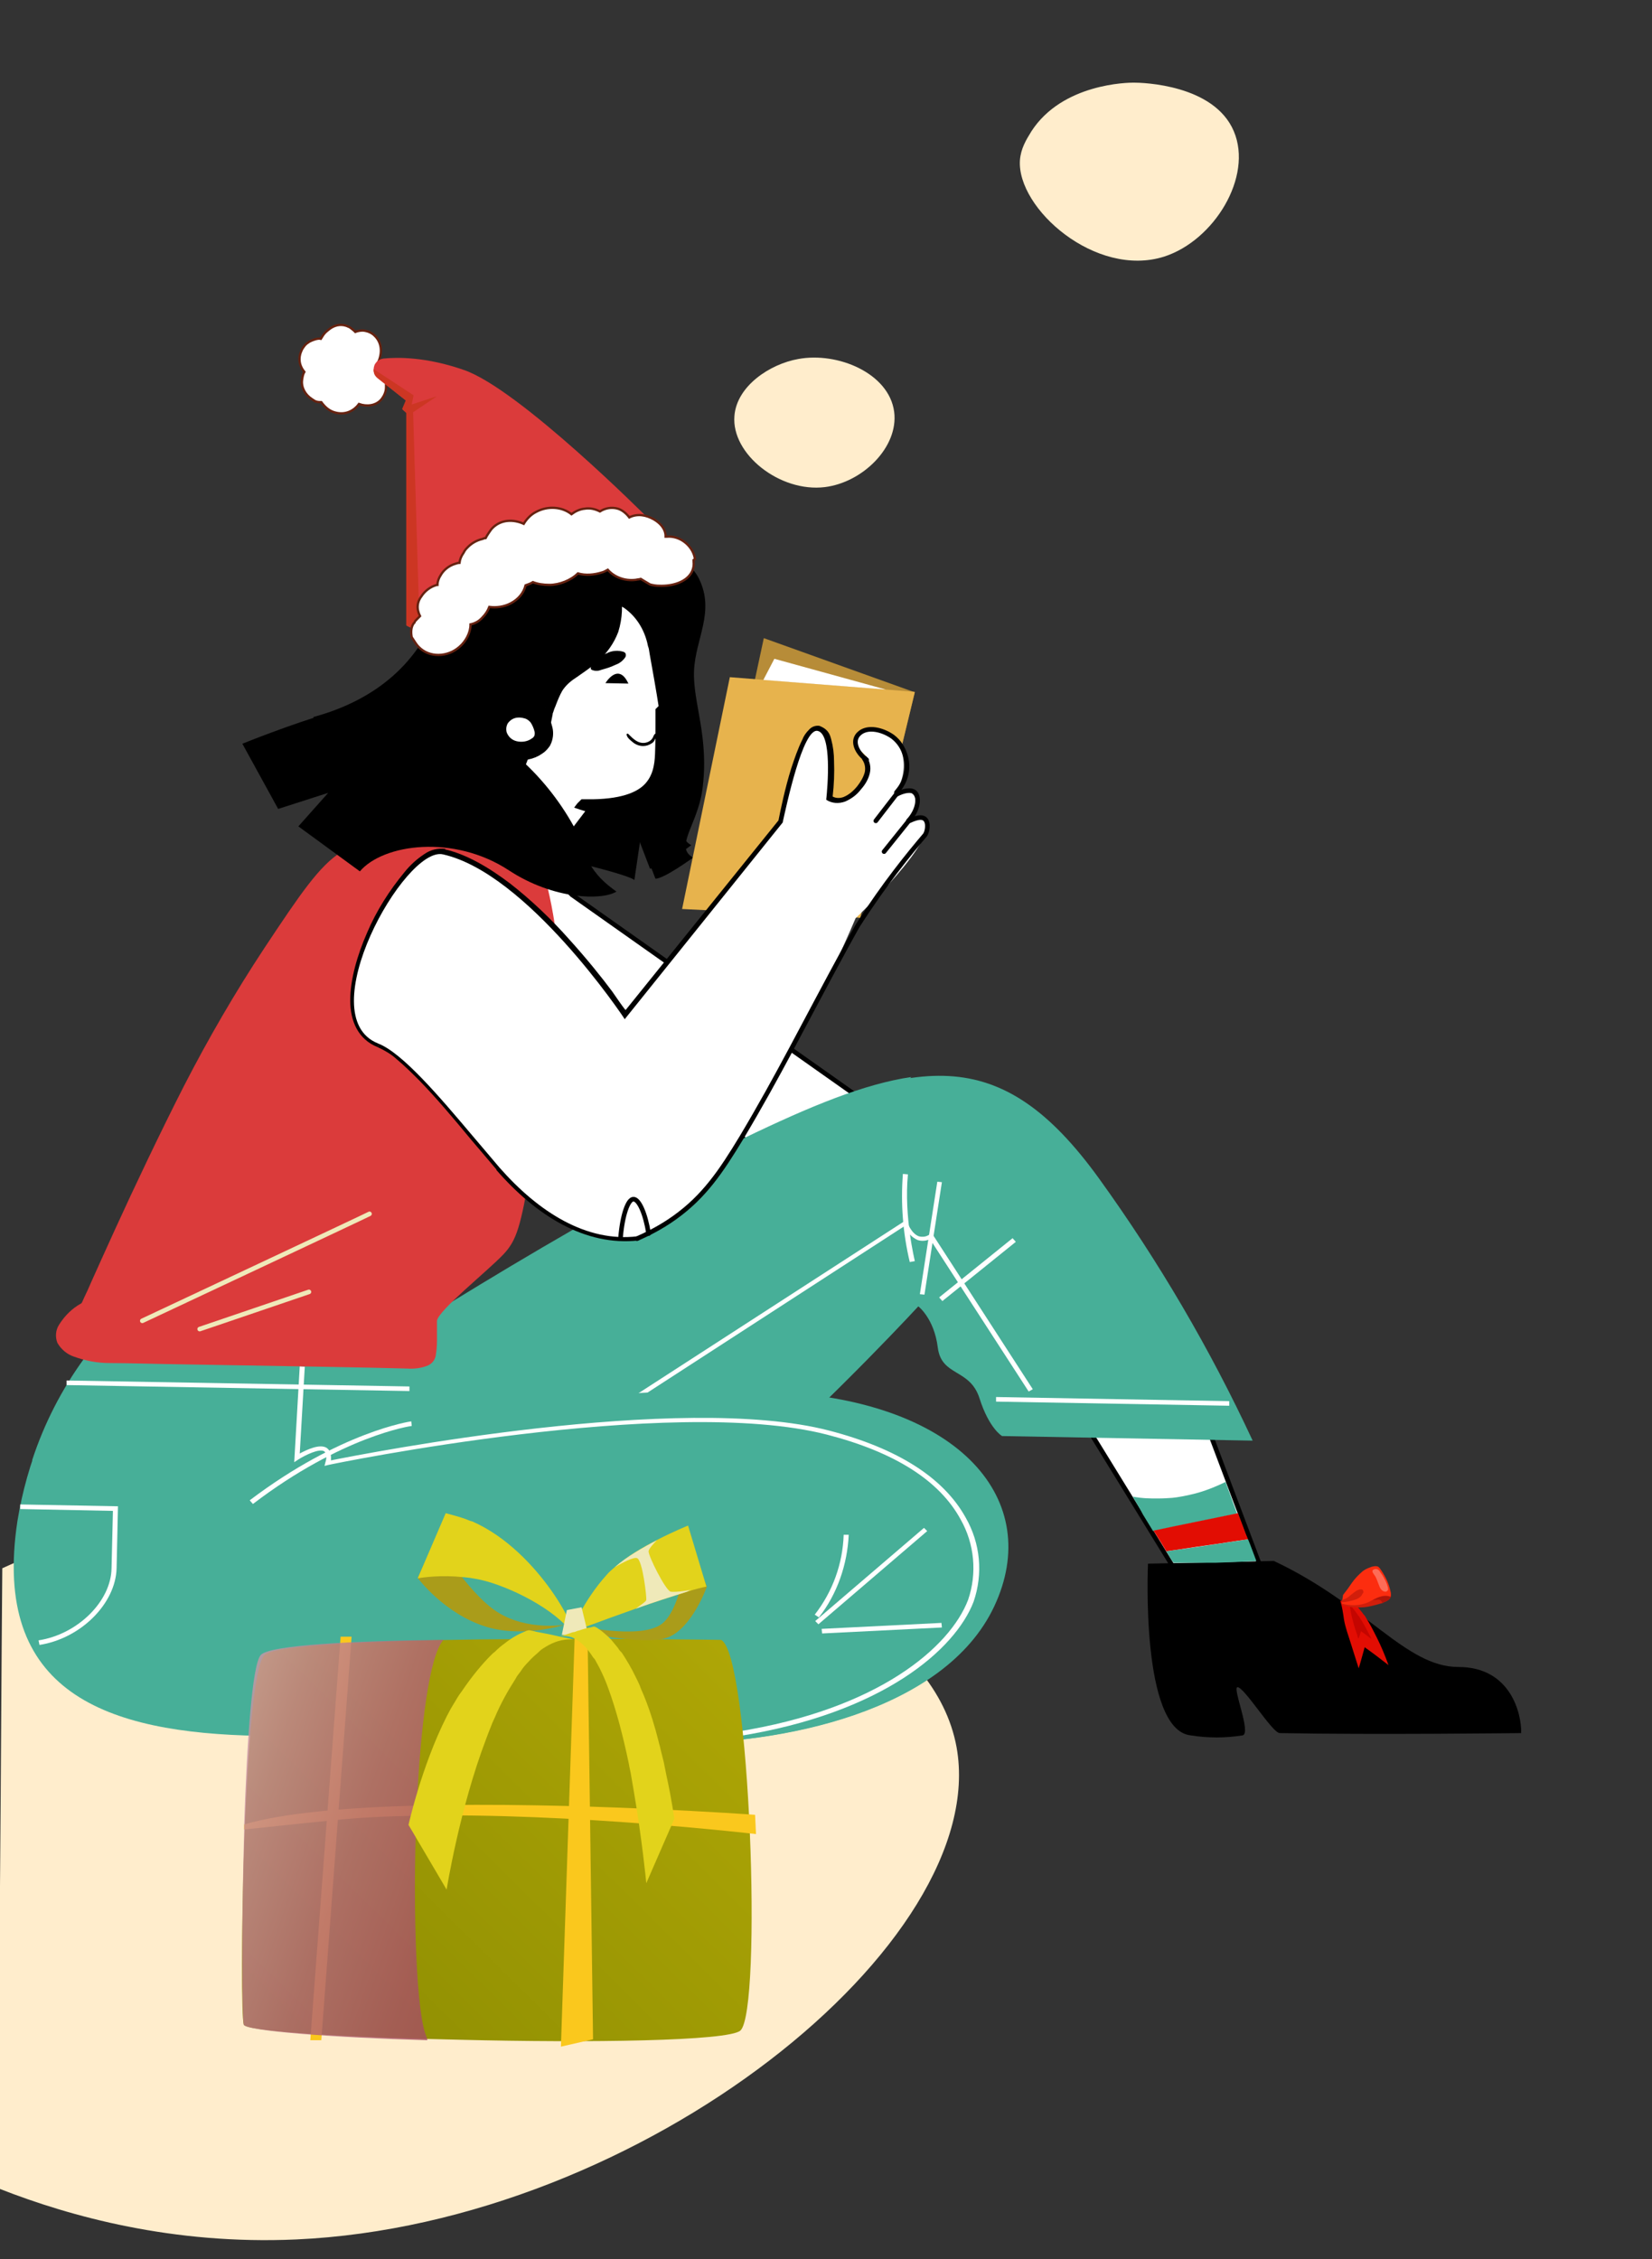
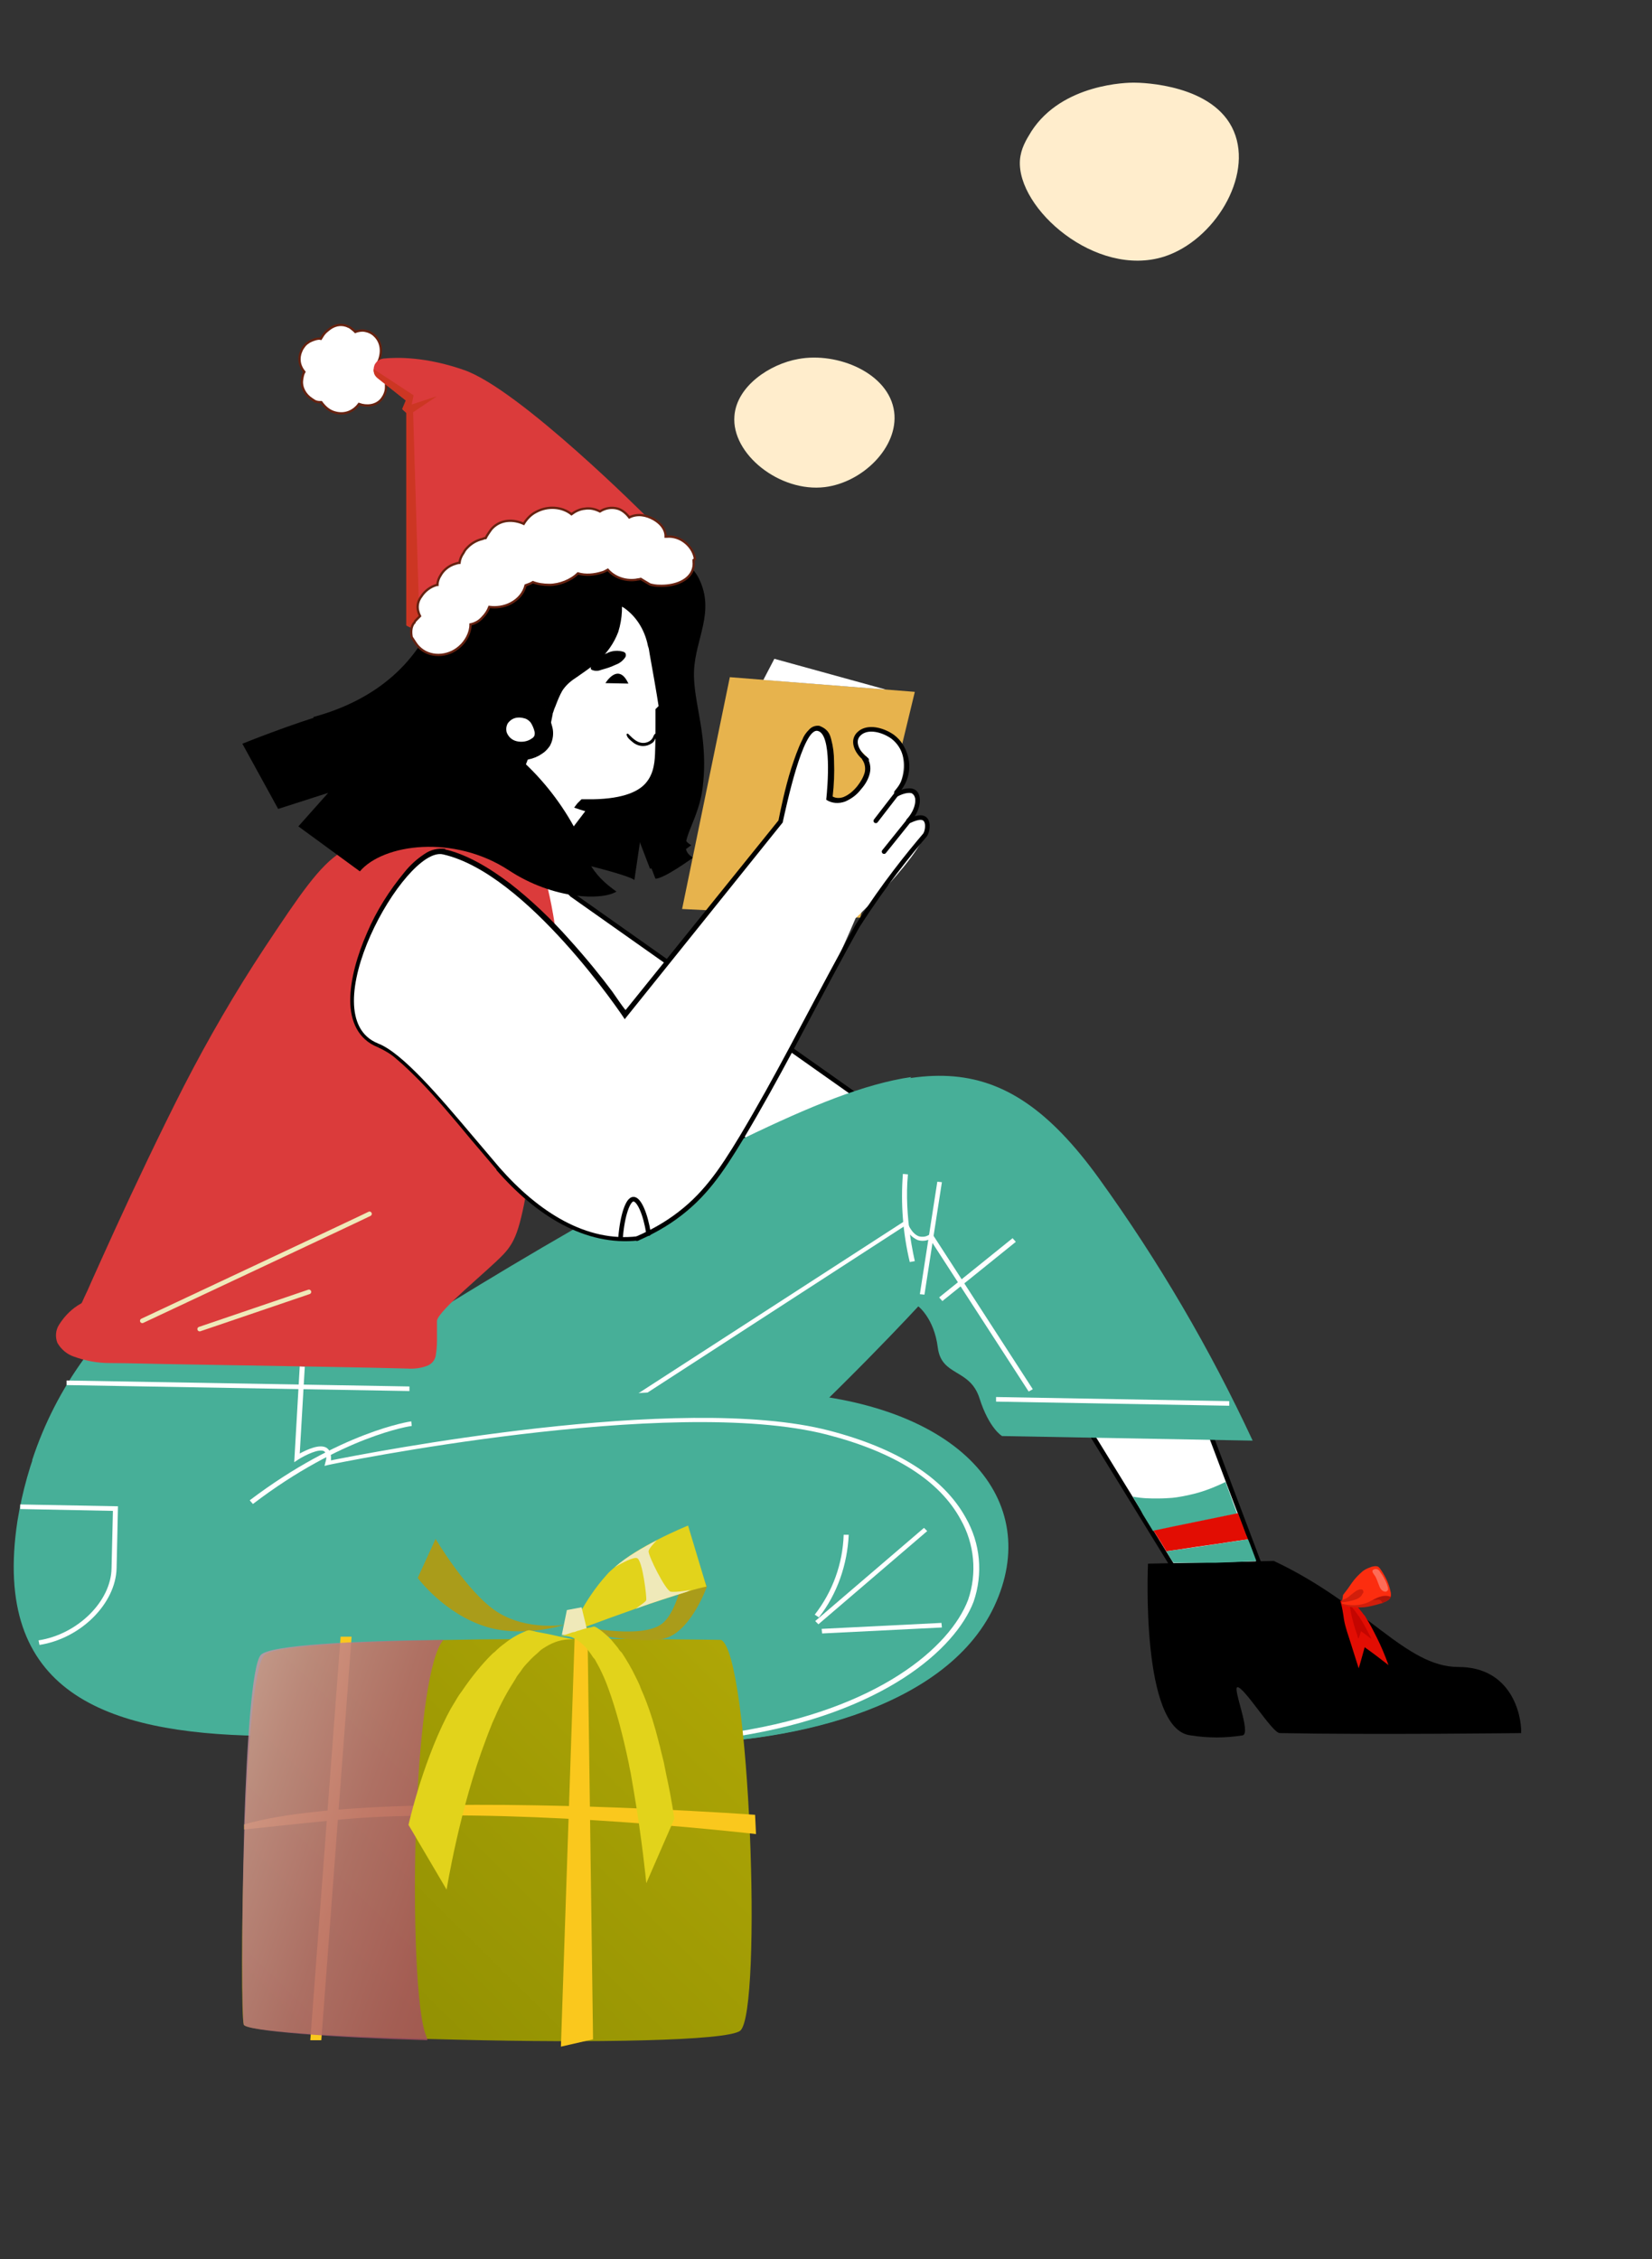
<svg xmlns="http://www.w3.org/2000/svg" version="1.1" id="Слой_1" x="0px" y="0px" viewBox="0 0 359.9 492.1" style="enable-background:new 0 0 359.9 492.1;" xml:space="preserve">
  <rect x="0" y="0" width="359.9" height="492.1" fill="#333333" stroke="none" />
  <style type="text/css">
	.st0{fill:#FFEDCC;}
	.st1{fill:#FFFFFF;}
	.st2{fill:none;stroke:#000000;stroke-width:4;stroke-miterlimit:10;}
	.st3{fill:#FFFFFF;stroke:#000000;}
	.st4{fill:#47AF98;}
	.st5{fill:none;stroke:#FFFFFF;stroke-width:0.83;stroke-miterlimit:10;}
	.st6{fill:#FFFFFF;stroke:#000000;stroke-width:4;}
	.st7{fill:#DB3B3B;}
	.st8{fill:none;stroke:#EFE9B9;stroke-linecap:round;stroke-linejoin:round;stroke-miterlimit:10;}
	.st9{fill:#B78C38;}
	.st10{fill:#E7B34D;}
	.st11{fill-rule:evenodd;clip-rule:evenodd;fill:#FFFFFF;}
	.st12{fill:#E20D03;}
	.st13{fill:#C40500;}
	.st14{fill:#D11E0B;}
	.st15{fill:#AF1509;}
	.st16{fill:#FC2D0F;}
	.st17{opacity:0.3;fill:#FFFFFF;enable-background:new    ;}
	.st18{display:none;}
	.st19{display:inline;fill:#FFEDCC;}
	.st20{display:inline;fill:#8FB552;}
	.st21{display:inline;fill:#81A836;}
	.st22{display:inline;fill:#709325;}
	.st23{display:inline;fill:#E8723D;}
	.st24{display:inline;fill:#DD5D2A;}
	.st25{display:inline;fill:#CE4313;}
	.st26{fill:#FFFFFF;stroke:#662210;stroke-width:0.5;stroke-miterlimit:10;}
	.st27{fill:#CC3623;}
	.st28{fill:#FFFFFF;stroke:#662211;stroke-width:0.5;stroke-miterlimit:10;}
	.st29{fill:none;stroke:#000000;stroke-linecap:round;stroke-miterlimit:10;}
	.st30{fill:#7C9CCD;}
	.st31{fill:#A4E7ED;}
	.st32{fill:#FAC81D;}
	.st33{fill:url(#SVGID_1_);}
	.st34{opacity:0.8;fill:url(#SVGID_2_);}
	.st35{fill:#AA9C1A;}
	.st36{fill:#E2D31B;}
	.st37{fill:#EFE9B9;}
	.st38{fill:url(#SVGID_3_);}
</style>
-   <path class="st0" d="M208.4,380.6C216,423,140,484.4,64.5,487.8c-26.8,1.2-49.2-5-64.5-11c0-22,0-44,0-66  c0.2-23.1,0.3-46.2,0.5-69.2c18.5-8.4,83.2-35.1,150.9-7.6C170.5,341.8,203.8,355.3,208.4,380.6z" />
  <path class="st1" d="M206.2,283.1l-0.6-0.8l13.8-12.9l0.5,0.8L206.2,283.1z" />
  <path class="st2" d="M206.9,175.7" />
  <path class="st3" d="M124.6,194.9l71.4,50.4l-29.2,7.4l-61-59.1l10.3-7.6L124.6,194.9z" />
  <path d="M118.3,186.2c19.6,4.4,19.9,5.5,19.9,5.5l1.3-8.8l3.3,8.5c1.9,0,8.2-4.6,8.2-4.6c-4.2-2.3,0.9-7,2-14.7  c1.6-11.5-2.1-19-1.8-26s4.6-12.8,1.1-20s-13.1-5-18.9-5.2c-19.4-9.1-34-0.4-37.9,11.3s-13.2,20.2-27.3,24  C68.4,156.2,98.8,181.9,118.3,186.2z" />
  <path d="M151.8,172.3c-1.9,5.9-4.9,9.7-1.2,11.8c0,0-6.9,5.2-9,5.1l-3.6-9.4l-1.4,9.7c0,0-0.4-1.2-21-5.9c0.8-2.5,1.8-5,3-7.4  c0.5-1,1.2-2,2-2.8c1-1,2.3-1.8,3.2-2.9c1.8-2.1,1.5-4.8,2-7.3c0.4-2.1,2-3.8,3.4-5.4c1.3-1.4,2.7-2.7,3.9-4.2  c3.1-3.9,3.9-9,3.5-13.8c-0.6-6-2.3-5.5-4.1-11.2l1.6-2.2c3.2,1.6,8.1-0.6,11.1,1.6c4.6,3.3,4.6,9.4,3.9,11.6  c-1.5,5.2,2.2,10.1,1.1,25.3C150,167.3,151.3,169.8,151.8,172.3z" />
  <path class="st3" d="M311.3,368.1c-2-1-4.1-1.9-6.2-2.6c-2.3-0.8-4.5-1.5-6.3-2.1l-2.1-0.6l-0.6-0.2c-0.1,0-0.1-0.1-0.2-0.1l0,0  l0.2-0.5l-0.2,0.5l0,0h-0.1l-16.2-8.4l-0.2-0.1l-0.1-0.2L263,310.6l-27-1.1l28,45.5l0.2,0.3l-0.2,0.3l0,0l0,0l0,0  c0,0.1-0.1,0.2-0.2,0.3c-0.1,0.3-0.4,0.6-0.5,1.1c-0.5,1-0.8,2.1-0.9,3.2s0.3,2.2,1.1,3c0.9,0.8,2.5,1.4,5.4,1.5  c5.9,0.1,17.4,1.3,27.3,2.5c5,0.6,9.6,1.2,13,1.6c1.7,0.2,3,0.4,4,0.5c0.1,0,0.3,0,0.4,0l-0.2-0.2  C312.8,368.8,312,368.4,311.3,368.1z" />
  <path class="st4" d="M60.9,358.7c0,0,11.5,0.2,40.6,0.7s98.5-74.9,98.5-74.9s3.5,2.6,4.3,9s7,4.5,9.1,11.1s4.9,8.2,4.9,8.2l54.6,1  c-9.3-20-20.5-39.1-33.4-57c-21.7-30.1-39.9-26.8-77.6-8.6S76,297.9,76,297.9L60.9,358.7z" />
  <path class="st4" d="M200.1,284.5c0,0-69.3,75.4-98.5,74.9S61,358.7,61,358.7l15-61c0,0,48.2-31.5,85.9-49.7  c14.7-7.1,26.4-11.9,36.6-13.4C186,252,200.1,284.5,200.1,284.5z" />
  <path class="st1" d="M197,267.1c0.6,1.3,1.6,2.4,2.9,3c0.9,0.3,1.9,0.2,2.7-0.2l21.5,33.2l0.9-0.5l-22-34l-0.5,0.3  c-0.7,0.5-1.5,0.6-2.3,0.4c-1.7-0.6-2.5-3-2.5-3l-0.2-0.6L88.8,336l0.6,0.8L197,267.1z" />
  <path class="st4" d="M18.6,295.6c-7.7,10.6-12.7,22.8-14.8,35.7c-5.7,37.4,19.3,46.2,52.7,46.8l88.9,1.6  c24.5,0.4,60.4-6.8,71.2-29.8s-7.2-44.6-47.3-46.7s-79.6,6.9-79.6,6.9L89,296.8L18.6,295.6z" />
  <path class="st4" d="M145.4,379.7c-17.3-0.3-38-0.7-60.4-1.1c16.2,0.3,75.3-15.7,92.9-25.1c0,0,7.6,16.6,32.2,5.6  C195.3,374.8,166.2,380,145.4,379.7z" />
  <path class="st1" d="M202,333.5l-23.7,20.3l-0.7-0.7l23.7-20.3L202,333.5z" />
  <path class="st1" d="M205.2,354.5l-26.1,1.3l-0.1-1l26.1-1.3L205.2,354.5z" />
  <path class="st1" d="M184.9,334.3h-1.1c-0.2,6.3-2.4,12.4-6.3,17.4l0.9,0.6C182.4,347.2,184.6,340.8,184.9,334.3z" />
  <path class="st1" d="M25.4,341.6l0.3-13.5l-21.3-0.4v1l20.2,0.4l-0.3,12.5c-0.1,7.2-7.4,14.4-15.9,15.7l0.2,1  C17.6,356.9,25.2,349.3,25.4,341.6z" />
  <path class="st4" d="M89.4,306c-7.4,0.3-24.6,1.6-36,7.2c-14.2,7-33.7,15.2-46.4,4.9c2.6-8,6.5-15.6,11.5-22.4l70.3,1.2L89.4,306z" />
  <path class="st1" d="M89.7,310.6l-0.1-1c-0.1,0-15.4,2.2-35.2,17.2l0.7,0.8C74.5,312.8,89.5,310.6,89.7,310.6z" />
  <path class="st1" d="M89.2,302v1l-74.7-1.3v-1L89.2,302z" />
  <path class="st1" d="M212.1,348.9c2.1-6.1,1.5-12.7-1.7-18.3c-4.8-8.7-14.8-15.1-29.8-19c-32.5-8.4-100.5,4.9-108.5,6.5  c0.1-1.3-0.2-2.2-0.9-2.7c-1.5-1-4.4,0.4-5.9,1.2l1.1-18.9l-1.1-0.1l-1.2,20.9l0.9-0.6c1.6-1,4.5-2.4,5.6-1.8  c0.6,0.4,0.6,1.5,0.3,2.4l-0.2,0.8l0.8-0.2c0.8-0.2,74.6-15.4,108.7-6.6c14.7,3.8,24.5,10,29.1,18.5c3,5.3,3.6,11.7,1.6,17.5  c-3.9,10.2-19.4,23.8-50.4,28.7l0.2,1C192.3,373.2,208.1,359.3,212.1,348.9z" />
  <path d="M331.4,377.5c0,0-32.3,0.4-52.6,0c-1.6,0-7.7-10-9.2-10c-1.2,0,3.1,10.1,1.1,10.5c-3.7,0.6-7.6,0.6-11.3,0  c-11-1.2-9.3-37.4-9.3-37.4l27.4-0.6c20.2,9.5,28.7,23.1,40.2,23.1S331.5,373.4,331.4,377.5z" />
  <path class="st1" d="M267.8,305.2v1l-50.8-0.9v-1L267.8,305.2z" />
  <path class="st1" d="M205.2,257.5l-3.8,24.5l-1-0.1l3.8-24.5L205.2,257.5z" />
  <path class="st1" d="M199.3,274.7c0-0.1-2.4-9.7-1.5-18.9l-1.1-0.1c-0.5,6.5,0,12.9,1.5,19.2L199.3,274.7z" />
  <path class="st1" d="M221.3,270.5l-0.7-0.8l-16,12.9l0.7,0.8L221.3,270.5z" />
  <path class="st5" d="M151.1,242.1l-4.2-11.6" />
  <path class="st6" d="M137,130.7c-1-0.6-2.1-1.1-3.2-1.4c-0.2-0.1-0.4-0.1-0.6-0.1c0.5,2.6,0.4,5.2-0.4,7.8c-0.8,2.1-2.1,3.9-3.7,5.4  c-1.2,1.1-2.5,2-3.8,2.9l-1,0.7c-1.4,0.9-2.6,2-3.5,3.4l0,0c-0.7,1.2-1.2,2.5-1.7,3.8c-0.3,0.6-0.4,1.2-0.6,1.6l-0.1,0.5v0.1l0,0  l0,0l-0.1,0.5l-0.5-0.1h-0.1c0,0-0.2,0-0.3-0.1s-0.7-0.1-1.2-0.2c-1.2-0.1-2.3-0.2-3.5-0.2c-1.1,0-2.3,0.2-3.3,0.7  c-0.4,0.2-0.7,0.5-0.9,0.8c-0.2,0.4-0.4,0.8-0.3,1.2l0,0c0,0.1,0,0.2,0,0.4c0.1,1.8,1.1,3.5,2.6,4.6c0.4,0.3,0.9,0.6,1.4,0.7  c0.1,0,0.3,0.1,0.4,0.1h0.1l0,0l0.7,0.1l-0.2,0.6c-2.8,7.9-8.8,14.1-14.1,18.4c-2.2,1.8-4.6,3.4-7,4.9c-0.7,0.4-1.3,0.8-1.8,1.1  l22.3,6.6l14.7-19.2l0.2-0.2h0.3c7.7,0.1,11.9-1.6,14.1-3.9s2.7-5.2,2.8-7.9s0.1-4.8,0.1-6.4c0-0.8,0-1.3,0-1.8v-0.6l0,0v-0.2  l0.1-0.1l0.7-0.8c-0.7-4.6-1.5-8.9-2.1-12.3c-0.1-0.7-0.2-1.4-0.4-1.9l0,0C142.3,136.3,140.2,132.9,137,130.7z" />
  <path class="st1" d="M127.5,176.7l-3.5,4.6c-4.4-1.1-7.6,2.8-13.6,2.6c-3.4-0.1-5-3.7-5.7-7.1c3.4-3.5,6-7.7,7.7-12.3  C112.4,164.5,114.9,173.1,127.5,176.7z" />
  <path d="M136.9,148.9c-2.2-4.8-5-0.1-5-0.1L136.9,148.9z" />
  <path d="M128.9,145.9c0.7,0.3,1.4,0.3,2.1,0c1.1-0.3,2.1-0.6,3.1-1.1c0.9-0.3,1.6-0.9,2.1-1.6c0.2-0.3,0.2-0.7,0-1  c-0.1-0.1-0.2-0.1-0.3-0.2c-1.2-0.4-2.6-0.3-3.7,0.3c-1.4,0.5-2.5,1.4-3.3,2.7c-0.2,0.2-0.2,0.4-0.2,0.7  C128.7,145.7,128.8,145.8,128.9,145.9z" />
  <path d="M143.1,160.2c-0.1,0.1-0.1,0.4-0.2,0.5c-0.1,0.2-0.2,0.3-0.3,0.5c-0.1,0.3-0.3,0.5-0.6,0.7c-0.6,0.4-1.2,0.6-1.9,0.6  c-0.8,0-1.6-0.3-2.2-0.8c-0.5-0.4-1.3-1-1.4-1.7c0-0.1,0.1-0.2,0.2-0.2c0.1,0,0.1,0,0.2,0.1c0.5,0.5,1,1,1.6,1.4s1.3,0.6,2,0.5  s1.4-0.5,1.7-1.1c0.2-0.3,0.2-0.7,0.6-0.9S143.5,159.9,143.1,160.2z" />
  <path class="st1" d="M135.2,153.8c2.8,1.8-0.8,4.2-2.7,4.6s-3.9,0.2-5.1-1.1c-0.3-0.2-0.5-0.6-0.6-0.9c0-0.9,0.5-1.8,1.3-2.1  C129.7,153.4,133.6,152.8,135.2,153.8z" />
  <path class="st1" d="M118.9,158.9c-1.4,2.1-4,3.4-6.4,1.9c-1.1-0.8-1.4-2.3-0.6-3.4c0.1-0.1,0.2-0.3,0.4-0.4c1-0.8,2.3-1.1,3.6-0.9  c0.8,0.1,1.7,0.4,2.4,0.7C118.6,157.5,118.8,158.1,118.9,158.9z" />
  <path d="M112.9,156.5c-0.1,0.1-0.1,0.2-0.3,0.1s-0.9,0.4-1.1,0.6c-0.4,0.5-0.7,1.2-0.7,1.8c0,0.1,0,0.1-0.1,0.1s-0.1,0-0.1-0.1  c-0.2-0.8,0-1.7,0.7-2.2c0.3-0.2,1.2-0.9,1.5-0.5C112.9,156.4,112.9,156.4,112.9,156.5L112.9,156.5L112.9,156.5z" />
  <path d="M114.8,161.3c-0.1,0.1-0.3,0-0.3-0.1c0-0.2,0-0.3,0.1-0.5c0-0.4,0-0.8-0.2-1.1c-0.2-0.5-0.5-1-0.9-1.3  c-0.1-0.1,0-0.3,0.1-0.2c0.6,0.3,1,0.8,1.2,1.4C115.1,160,115.4,160.8,114.8,161.3z" />
  <path class="st7" d="M74.3,185.6c-4.8,3.1-8.8,9-16.7,20.9c-6.4,9.7-12.2,19.7-17.5,30c-5.2,10.2-10.8,22-15,31.2  c-2.1,4.6-3.9,8.6-5.2,11.5c-0.6,1.4-1.1,2.5-1.5,3.3c-0.2,0.4-0.3,0.7-0.4,0.9s-0.1,0.2-0.1,0.2l0,0l0,0l-0.5-0.2l0.5,0.2l-0.1,0.2  l-0.1,0.1c-2,1.1-3.6,2.7-4.8,4.6c-0.8,1.2-0.9,2.7-0.4,4c0.8,1.4,2.1,2.5,3.6,3c2.5,0.9,5.1,1.4,7.7,1.4c3.8,0,9.9,0.2,16.9,0.3  c17.9,0.3,41.7,0.7,48.1,0.9c1.5,0.1,3.1-0.1,4.5-0.7c0.8-0.4,1.4-1.1,1.6-2c0.2-1.1,0.3-2.2,0.3-3.4c0-0.3,0-0.4,0-0.7l0,0  c0-0.3,0-3.3,0-3.6c0.2-2.2,11.1-10.9,14.5-14.5c2.9-3.1,3.7-6,5.9-18.6c4.8-28.1,7.2-42.4,4.9-55.4c-0.9-5.3-2.3-10.5-4.1-15.6  C91.1,175.8,78,183.3,74.3,185.6z" />
  <path class="st8" d="M31,287.7c0,0,48.8-22.9,49.5-23.3" />
  <path class="st8" d="M67.3,281.4l-23.8,8.1" />
  <path d="M72.1,155.2c-8.7,2.5-19.3,6.8-19.3,6.8l7.8,14.2l10.9-3.5L65,180l13.4,9.8c5.1-6,20.5-8.1,32.5-0.2  c9.6,6.3,20.2,6.6,23.4,4.6c-7.3-5.1-6.6-9.2-9.3-14.2c-3.2-5.8-7.5-11.1-12.5-15.4C112.4,164.5,80.7,152.7,72.1,155.2z" />
-   <path class="st9" d="M187.4,200l-31.2-13.4l10.2-47.6l32.9,11.8" />
  <path class="st10" d="M159,147.5L148.6,198l38.8,1.9l11.9-49.2L159,147.5z" />
  <path class="st1" d="M166.3,148.1l2.4-4.6l24.3,6.7" />
  <path d="M96.4,187.1c4.3,1,8.9,3.6,13.4,7.1c4.5,3.6,8.7,7.6,12.5,11.9c3.8,4.1,7,8.2,9.2,11.3c1.1,1.5,2,2.8,2.7,3.7l0.8,1.1  c0.1,0.1,0.2,0.2,0.3,0.4l1-0.5l-1,0.5l0.8,1.5l1.1-1.4l-0.9-0.7l0.9,0.7l34.2-42.5l0.4-0.2l0.1-0.5l-1.1-0.2l0.1,0.2l-0.1-0.2  l1.1,0.2c0.4-1.8,1.4-6.9,2.8-11.5c0.6-2,1.3-4,2.2-5.9c0.3-0.6,0.6-1.1,1-1.5c0.1-0.1,0.2-0.1,0.2-0.2c0.1,0.1,0.2,0.1,0.2,0.2  c0.2,0.4,0.4,0.7,0.5,1.1c0.3,1.4,0.5,2.8,0.5,4.2c0.1,2.7-0.1,5.5-0.4,8.2l1.1,0.1l-0.6,0.9c1.5,1,3.5,1.2,5.2,0.5  c1.5-0.7,2.9-1.7,3.9-3.1c1-1.1,1.7-2.5,2.1-3.9l-0.5-0.1l0.5,0.1c0.4-1.6,0-3.3-1-4.6l-1.8,1.4c0.6,0.8,0.8,1.8,0.6,2.8  c-0.3,1.1-0.9,2.1-1.6,3c-0.8,1-1.8,1.9-3,2.4c-0.8,0.3-1.7,0.3-2.4-0.1c0.3-2.6,0.4-5.1,0.3-7.7c0-1.6-0.2-3.2-0.6-4.7  c-0.2-0.8-0.4-1.3-0.8-1.8c-0.6-0.7-1.3-1-1.8-1.2c-0.1,0.7-0.3,1.5-0.4,2.2l0.4-2.2c-0.9-0.1-1.7,0.2-2.3,0.9  c-0.6,0.6-1.1,1.3-1.4,2.1c-1,2-1.7,4.1-2.4,6.2c-1.4,4.4-2.4,9.4-2.8,11.4L136.3,220l-0.2-0.2c-0.7-0.9-1.6-2.2-2.7-3.8  c-2.3-3.1-5.6-7.2-9.4-11.4c-3.9-4.4-8.2-8.5-12.8-12.1c-4.6-3.5-9.5-6.4-14.3-7.5L96.4,187.1z M170.4,179.1L170.4,179.1  L170.4,179.1L170.4,179.1L170.4,179.1z" />
  <polygon points="178.9,174 178.9,174.7 179.5,175 180.1,174.1 " />
  <path d="M109.9,253.4l-1.8,1.4c8.7,10,19.4,16.7,31,15.4l-0.3-2.2C128.5,269.2,118.4,263.2,109.9,253.4z" />
  <path d="M104.3,246.9L104.3,246.9c-3.8-4.5-7.7-9.1-11.3-12.9c-1.6-1.7-3.4-3.4-5.2-4.9c-1.4-1.2-3-2.3-4.7-3l-0.4,1l-0.4,1  c1.5,0.7,2.9,1.5,4.1,2.6c1.8,1.5,3.4,3.1,5,4.7c3.6,3.7,7.4,8.2,11.2,12.8l0,0c1.9,2.2,3.8,4.5,5.6,6.6l1.8-1.4  C108.1,251.3,106.2,249.2,104.3,246.9z" />
  <path d="M83.1,226.1c-3.1-1.2-4.6-4.1-4.6-8.2s1.3-9.1,3.5-13.9c2-4.5,4.6-8.8,7.8-12.6c1.2-1.4,2.5-2.6,4-3.6  c0.8-0.6,1.7-0.9,2.7-0.8l0.5-2.1c-1.6-0.2-3.2,0.2-4.5,1.1c-1.7,1.1-3.2,2.5-4.4,4c-3.3,4-6.1,8.4-8.1,13.1  c-2.2,5-3.7,10.3-3.7,14.8s1.7,8.5,6,10.2L83.1,226.1z" />
  <path class="st11" d="M186.4,200c0,0,18.9-17.8,15.1-21.7c-1-1-2.3-0.5-3.6,0.5c1.4-2.3,2.3-4.6,0.9-5.9s-2.7-0.6-4.1,0.6  c0.4-0.7,0.8-1.4,1.1-2.1c1.3-2.7,1.5-5.8,0.3-8.5s-4.5-4.6-7.5-3.7c-1.3,0.4-2.5,1.6-2.2,2.8c0.3,0.7,0.8,1.4,1.4,1.8  c0.3,0.3,0.6,0.6,0.9,0.9c0.8,1,1.1,2.4,0.8,3.7s-1,2.5-1.9,3.5c-0.9,1.2-2.1,2.1-3.5,2.7c-1.4,0.5-2.9,0.4-4.1-0.4  c0.3-2.8,1.3-14.4-1.9-15s-6.8,16.4-7.6,20l-0.1,0.1L136.1,222c-0.4-0.7-21.3-31.8-39.6-35.9c-8.3-1.9-29.1,35.3-14.1,41.2  c5.3,2.1,13.2,11.4,20.8,20.4c1.9,2.2,3.8,4.5,5.6,6.6c8.6,9.8,19,16.3,30,15C158.4,266.8,186.4,200,186.4,200z" />
  <path d="M146.4,155c-0.6,0.8-1.6,1.3-2.7,1.3c-0.5,0.1-0.5-0.7,0-0.8c0.7,0,1.4-0.3,1.9-0.7c0.4-0.5,0.1-1.2,0.1-1.7  c-0.1-1-0.3-2-0.6-2.9c-0.2-0.9-0.4-1.8-0.6-2.6c-0.3-1-0.5-2-0.5-3c0-0.2,0.4-0.2,0.4,0c0.3,1.3,0.5,2.6,0.9,3.8s0.5,2.3,0.8,3.4  c0.2,0.7,0.3,1.3,0.4,2C146.6,154.2,146.6,154.7,146.4,155z" />
  <path class="st6" d="M108.5,160.2c0.6,1.6,1.9,2.8,3.6,3.2s3.5,0.1,4.9-0.9c0.5-0.3,0.8-0.7,1.1-1.1c0.4-0.8,0.5-1.7,0.3-2.5  c-0.2-0.9-0.6-1.8-1.1-2.6l0,0c-0.6-0.8-1.4-1.4-2.3-1.7c-1-0.3-2-0.4-3-0.2c-0.9,0.2-1.7,0.6-2.4,1.3l0,0  C108.4,156.8,108,158.6,108.5,160.2z" />
  <g>
    <path class="st4" d="M246.8,326c2.1,0.4,3.9,0.4,5.2,0.4c0.5,0,1.5,0,2.8-0.1c0.5,0,2.3-0.2,4.4-0.7c3.3-0.7,6.1-2,7.8-2.8   c0.4,1.1,0.8,2.2,1.2,3.3c0.4,1.2,0.9,2.4,1.3,3.6c-6.1,1.3-12.2,2.5-18.3,3.8c-0.7-1.2-1.5-2.4-2.2-3.6   C248.3,328.5,247.5,327.3,246.8,326z" />
    <path class="st12" d="M251.3,333.4c0.5,0.7,0.9,1.5,1.4,2.2c0.5,0.8,0.9,1.5,1.4,2.3c3-0.4,5.9-0.9,8.9-1.3s5.9-0.9,8.9-1.3   c-0.4-0.9-0.8-1.9-1.1-2.8c-0.4-1-0.7-1.9-1.1-2.9C263.5,330.9,257.4,332.1,251.3,333.4z" />
    <path class="st4" d="M254.1,337.9c0.3,0.5,0.6,0.9,0.8,1.4c0.3,0.4,0.5,0.8,0.8,1.1c2.9,0,6,0,9.1,0c3.1-0.1,6-0.2,8.9-0.4   c-0.3-0.8-0.6-1.6-0.9-2.4s-0.6-1.6-0.9-2.3C265.9,336.2,260,337.1,254.1,337.9z" />
  </g>
  <g>
    <path class="st12" d="M292.8,352.8c0.3,1.7,0.9,3.3,1.4,4.9c0.6,1.9,1.2,3.8,1.8,5.7c0.5-1.6,0.9-3.2,1.3-4.6   c1.7,1.2,3.4,2.5,5.2,3.9c-0.8-2.2-1.6-4.1-2.5-5.9c-0.8-1.6-1.5-3-2.4-4.4c0-0.1-0.1-0.1-0.1-0.2c-0.1-0.2-0.2-0.3-0.4-0.5   c-0.5-0.7-1.1-1.4-1.7-2.1c-0.2-0.3-0.4-0.5-0.7-0.7l-2.7-0.2C292.4,350,292.6,351.4,292.8,352.8z" />
    <path class="st13" d="M295.8,356.6l-0.1-0.4c-0.6-1.7-1.1-3.4-1.4-5c-0.1-0.6-0.2-1.1-0.3-1.7c0.1,0.1,0.2,0.2,0.3,0.3   c0.5,0.6,1,1.2,1.4,1.8c0.1,0.2,0.2,0.3,0.4,0.5l0.1,0.2c0.9,1.4,1.7,2.9,2.6,4.7l-2.3-1.7l-0.5,1.6   C295.8,356.8,295.8,356.7,295.8,356.6z" />
  </g>
  <g>
    <path class="st14" d="M302.7,346.2c-0.2-0.3-0.4-0.6-0.6-0.8c-0.4-0.2-0.9-0.2-1.3,0s-0.8,0.5-1.2,0.8c0,0,0,0-0.1,0   c-0.6,0.5-1.3,1-1.9,1.4c-0.4,0.3-0.7,0.5-1.1,0.7c-0.6,0.3-1.3,0.6-1.9,0.7c-0.7,0.1-1.4,0.1-2.2,0l0,0v0.5   c0.1,0.1,0.3,0.1,0.3,0.1c0.5,0.2,0.9,0.3,1.4,0.4c0.3,0.1,0.7,0.1,1,0.1c0.7,0.1,1.3,0,2,0c1.1-0.1,2.2-0.4,3.3-0.7   c0.2-0.1,0.5-0.1,0.7-0.2c0.1,0,0.3-0.1,0.4-0.2c0.6-0.2,1.1-0.5,1.4-1C303.1,347.5,303,346.8,302.7,346.2z" />
    <path class="st15" d="M302.9,348c-0.2,0.5-0.8,0.8-1.4,1c-0.1,0.1-0.3,0.1-0.4,0.2c0-0.2-0.1-0.4-0.3-0.6c-0.4-0.3-0.8-0.1-1.3-0.1   c-0.4,0-0.8,0.1-1.2,0.1c-0.3,0-0.7,0.1-1,0c-0.1,0-0.3-0.1-0.4-0.2c0,0-0.3-0.3-0.2-0.3c-0.1,0-0.1,0-0.2,0l0,0   c0.4-0.2,0.8-0.5,1.1-0.7c0.7-0.5,1.3-0.9,1.9-1.4c0,0,0,0,0.1,0c0.4-0.3,0.7-0.6,1.2-0.8c0.4-0.2,1-0.2,1.3,0s0.5,0.4,0.6,0.8   C303,346.8,303.1,347.5,302.9,348z" />
    <path class="st16" d="M302.8,346.1c-0.4-1.6-1.2-3.1-2.2-4.5c-0.1-0.1-0.2-0.2-0.3-0.3c-0.4-0.3-1.4-0.1-1.8,0.1   c-0.6,0.2-1.2,0.5-1.7,0.9c-0.9,0.8-1.6,1.5-2.3,2.5c-0.6,0.9-1.1,1.6-1.9,2.6l-0.3,1.9c1.9,0.5,4,0.5,5.8-0.3   c1.2-0.6,2.4-1.4,3.8-1.4c0.6,0,1,0.2,1,0.2S303.2,347.6,302.8,346.1z" />
    <path class="st14" d="M297,346.6c0-0.2-0.2-0.4-0.4-0.4c-0.1,0-0.3,0-0.4,0c-0.3,0.1-0.5,0.2-0.7,0.3c-0.6,0.4-1.2,0.9-1.8,1.4   c-0.4,0.3-0.9,0.5-1.4,0.6v0.5c0.8,0,1.6-0.2,2.4-0.4c0.8-0.2,1.8-0.6,2.1-1.4C297,347,297.1,346.8,297,346.6z" />
    <path class="st17" d="M302.4,346c0-0.3-0.2-0.6-0.2-0.8c-0.2-0.5-0.4-1-0.7-1.5c-0.2-0.4-0.4-0.7-0.7-1.1c-0.2-0.3-0.4-0.7-0.8-0.8   c-0.3-0.1-0.6,0-0.8,0.1c-0.3,0.2-0.2,0.5-0.1,0.7c0.2,0.3,0.4,0.6,0.6,0.9c0.3,0.6,0.5,1.3,0.8,2c0.2,0.6,0.7,1.2,1.3,1.2   c0.2,0,0.3,0,0.4-0.2C302.4,346.5,302.4,346.3,302.4,346z" />
  </g>
  <g class="st18">
    <path class="st19" d="M191.8,89.7c0.1,2.2,0.2,9.7-4.1,12c-1.2,0.6-2,0.5-9.1-0.2c-8.7-0.9-9.8-0.8-11.6-2c-2.7-1.9-4-4.6-4.8-6.3   c-1-2.3-2.5-5.4-1.6-8.5c1.7-5.5,10.4-7.5,16.2-7.3c2,0.2,8.2,0.5,12.1,5.4C190.4,84.9,191.4,87.3,191.8,89.7z" />
    <path class="st20" d="M192.6,94.7c-0.6,1.6-1.5,3-2.6,4.3c-0.9,1-2,1.9-3.3,2.6c-0.4,0.2-0.8,0.4-1.2,0.6c-0.1,0.1-0.2,0.1-0.3,0.2   c-0.1,0-0.2,0.1-0.2,0.1c-0.2,0.1-0.3,0.2-0.4,0.2c-0.1,0-0.2,0.1-0.2,0.1s0,0-0.1,0l0,0c-0.1,0-0.2,0.1-0.3,0.1c0,0,0,0-0.1,0   s-0.2,0.1-0.3,0.1l0,0c-0.1,0-0.2,0.1-0.2,0.1c-0.2,0.1-0.3,0.1-0.4,0.2c-0.1,0-0.2,0.1-0.2,0.1c-0.4,0.1-0.8,0.2-1.2,0.3   c-0.2,0-0.2,0.1-0.4,0.1c-0.1,0-0.1,0-0.2,0.1c-0.2,0.1-0.4,0.1-0.6,0.2h-0.1c-0.2,0.1-0.5,0.1-0.7,0.2c-0.5,0.1-1,0.2-1.6,0.2   c-0.1,0-0.2,0-0.2,0c-0.1,0-0.1,0-0.2,0c-0.2,0-0.3,0-0.5,0.1c-0.1,0-0.2,0-0.2,0c-0.1,0-0.2,0-0.2,0c-0.1,0-0.2,0-0.3,0   s-0.2,0-0.2,0c-0.1,0-0.2,0-0.2,0c-0.1,0-0.1,0-0.2,0s-0.2,0-0.3,0s-0.1,0-0.2,0c-0.1,0-0.2,0-0.3,0c-1.2,0-2.3-0.1-3.5-0.3   c-0.2,0-0.2-0.1-0.4-0.1c-0.1,0-0.2,0-0.2-0.1l0,0c-0.1,0-0.2-0.1-0.3-0.1s-0.2,0-0.2-0.1c-0.1,0-0.1,0-0.2,0s-0.2,0-0.2-0.1   c-0.4-0.1-0.8-0.2-1.2-0.4c-0.1,0-0.1-0.1-0.2-0.1s-0.1-0.1-0.2-0.1s-0.2-0.1-0.2-0.1l0,0c-0.1,0-0.2-0.1-0.2-0.1   c-0.1-0.1-0.2-0.1-0.3-0.2c-0.1,0-0.2-0.1-0.2-0.1c-0.1-0.1-0.2-0.1-0.3-0.2s-0.2-0.1-0.2-0.2c-0.4-0.2-0.7-0.4-1-0.6   c-0.1,0-0.1-0.1-0.2-0.1c0,0-0.1,0-0.1-0.1c-0.1,0-0.1-0.1-0.2-0.1c-0.1-0.1-0.1-0.1-0.2-0.2l0,0c-0.1-0.1-0.2-0.2-0.3-0.2l0,0   c-0.1-0.1-0.2-0.2-0.2-0.2c-0.1,0-0.1-0.1-0.2-0.1l-0.1-0.1c-0.1-0.1-0.1-0.1-0.2-0.2c-0.1-0.1-0.2-0.2-0.2-0.2   c-0.1-0.1-0.2-0.2-0.2-0.2c-0.1-0.1-0.2-0.2-0.2-0.2s0,0-0.1-0.1s-0.2-0.2-0.2-0.2c-0.1-0.1-0.1-0.1-0.2-0.2S163,99.1,163,99   c-0.1-0.1-0.2-0.2-0.2-0.2l0,0c-0.1-0.1-0.1-0.2-0.2-0.2c0,0,0-0.1-0.1-0.1c-0.1-0.1-0.1-0.2-0.2-0.2c-0.2-0.2-0.2-0.4-0.4-0.5   c-0.1-0.1-0.1-0.2-0.2-0.2c-0.1-0.1-0.1-0.2-0.2-0.2c0-0.1-0.1-0.1-0.1-0.2c-0.2-0.2-0.2-0.5-0.4-0.7c0-0.1-0.1-0.2-0.1-0.2   c-0.1-0.1-0.1-0.2-0.2-0.3c0-0.1-0.1-0.2-0.1-0.2c-0.1-0.1-0.1-0.2-0.2-0.3c0-0.1,0-0.1-0.1-0.2c0-0.1-0.1-0.2-0.1-0.3   c0-0.1,0-0.1-0.1-0.2c0-0.1-0.1-0.2-0.1-0.2v-0.1c0-0.1-0.1-0.2-0.1-0.2c-0.1-0.2-0.1-0.4-0.2-0.5c0-0.1-0.1-0.2-0.1-0.2   c0-0.1,0-0.2-0.1-0.2c0-0.1,0-0.2-0.1-0.2c0-0.2-0.1-0.3-0.1-0.5c0-0.1,0-0.2,0-0.2v-0.2c0-0.2,0-0.3-0.1-0.5c0-0.1,0-0.2,0-0.2   v-0.2c0-0.2,0-0.3,0-0.5c0-0.1,0-0.1,0-0.2s0-0.2,0-0.2c0-0.1,0-0.2,0-0.3s0-0.2,0-0.3c0-0.4,0-0.8,0.1-1.1   c0.2-2.3,0.8-4.5,1.7-6.6c0.3-0.7,0.7-1.4,1.2-2.1c0.9-1.5,2-2.8,3.4-3.9c1-0.9,2.1-1.6,3.3-2.2c1.9-0.9,4-1.3,6.2-1.2   c1.8,0,3.6,0.4,5.3,0.9c1.8,0.5,3.4,1.4,5,2.4c0.1,0.1,0.2,0.2,0.3,0.2c0.9,0.6,1.7,1.2,2.4,2c1.7,1.6,3.1,3.5,3.9,5.9   c0.3,0.9,0.5,1.7,0.6,2.6C193.9,89.5,193.6,92.2,192.6,94.7z" />
    <path class="st21" d="M180.1,86.7c-0.1-0.1-0.1-0.2-0.2-0.3c-0.7-1.1-2-1.7-3.3-1.6c-2.5,0.2-4.3,2.9-3.5,5.3   c0.4,1.1,1.2,2,2.3,2.3c1,0.3,2.1,0.1,3-0.4c0.8-0.4,1.4-1,1.7-1.8C180.7,89,180.7,87.7,180.1,86.7z" />
    <path class="st21" d="M192.6,94.7c-0.6,1.6-1.5,3-2.6,4.3c-0.9,1-2,1.9-3.3,2.6c-0.4,0.2-0.8,0.4-1.2,0.6c-0.1,0.1-0.2,0.1-0.3,0.2   c-0.1,0-0.2,0.1-0.2,0.1c-0.2,0.1-0.3,0.2-0.4,0.2c-0.1,0-0.2,0.1-0.2,0.1s0,0-0.1,0l0,0c-0.1,0-0.2,0.1-0.3,0.1c0,0,0,0-0.1,0   s-0.2,0.1-0.3,0.1l0,0c-0.1,0-0.2,0.1-0.2,0.1c-0.2,0.1-0.3,0.1-0.4,0.2c-0.1,0-0.2,0.1-0.2,0.1c-0.4,0.1-0.8,0.2-1.2,0.3   c-0.2,0-0.2,0.1-0.4,0.1c-0.1,0-0.1,0-0.2,0.1c-0.2,0.1-0.4,0.1-0.6,0.2h-0.1c-0.2,0.1-0.5,0.1-0.7,0.2c-0.5,0.1-1,0.2-1.6,0.2   c-0.1,0-0.2,0-0.2,0c-0.1,0-0.1,0-0.2,0c-0.2,0-0.3,0-0.5,0.1c-0.1,0-0.2,0-0.2,0c-0.1,0-0.2,0-0.2,0c-0.1,0-0.2,0-0.3,0   s-0.2,0-0.2,0c-0.1,0-0.2,0-0.2,0c-0.1,0-0.1,0-0.2,0s-0.2,0-0.3,0s-0.1,0-0.2,0c-0.1,0-0.2,0-0.3,0c-1.2,0-2.3-0.1-3.5-0.3   c-0.2,0-0.2-0.1-0.4-0.1c-0.1,0-0.2,0-0.2-0.1l0,0c-0.1,0-0.2-0.1-0.3-0.1s-0.2,0-0.2-0.1c-0.1,0-0.1,0-0.2,0s-0.2,0-0.2-0.1   c-0.4-0.1-0.8-0.2-1.2-0.4c-0.1,0-0.1-0.1-0.2-0.1s-0.1-0.1-0.2-0.1s-0.2-0.1-0.2-0.1l0,0c-0.1,0-0.2-0.1-0.2-0.1   c-0.1-0.1-0.2-0.1-0.3-0.2c-0.1,0-0.2-0.1-0.2-0.1c-0.1-0.1-0.2-0.1-0.3-0.2s-0.2-0.1-0.2-0.2c-0.4-0.2-0.7-0.4-1-0.6   c-0.1,0-0.1-0.1-0.2-0.1c0,0-0.1,0-0.1-0.1c-0.1,0-0.1-0.1-0.2-0.1c-0.1-0.1-0.1-0.1-0.2-0.2l0,0c-0.1-0.1-0.2-0.2-0.3-0.2l0,0   c-0.1-0.1-0.2-0.2-0.2-0.2c-0.1,0-0.1-0.1-0.2-0.1l-0.1-0.1c-0.1-0.1-0.1-0.1-0.2-0.2c-0.1-0.1-0.2-0.2-0.2-0.2   c-0.1-0.1-0.2-0.2-0.2-0.2c-0.1-0.1-0.2-0.2-0.2-0.2s0,0-0.1-0.1s-0.2-0.2-0.2-0.2c-0.1-0.1-0.1-0.1-0.2-0.2S163,99.1,163,99   c-0.1-0.1-0.2-0.2-0.2-0.2l0,0c-0.1-0.1-0.1-0.2-0.2-0.2c0,0,0-0.1-0.1-0.1c-0.1-0.1-0.1-0.2-0.2-0.2c-0.2-0.2-0.2-0.4-0.4-0.5   c-0.1-0.1-0.1-0.2-0.2-0.2c-0.1-0.1-0.1-0.2-0.2-0.2c0-0.1-0.1-0.1-0.1-0.2c-0.2-0.2-0.2-0.5-0.4-0.7c0-0.1-0.1-0.2-0.1-0.2   c-0.1-0.1-0.1-0.2-0.2-0.3c0-0.1-0.1-0.2-0.1-0.2c-0.1-0.1-0.1-0.2-0.2-0.3c0-0.1,0-0.1-0.1-0.2c0-0.1-0.1-0.2-0.1-0.3   c0-0.1,0-0.1-0.1-0.2c0-0.1-0.1-0.2-0.1-0.2v-0.1c0-0.1-0.1-0.2-0.1-0.2c-0.1-0.2-0.1-0.4-0.2-0.5c0-0.1-0.1-0.2-0.1-0.2   c0-0.1,0-0.2-0.1-0.2c0-0.1,0-0.2-0.1-0.2c0-0.2-0.1-0.3-0.1-0.5c0-0.1,0-0.2,0-0.2v-0.2c0-0.2,0-0.3-0.1-0.5c0-0.1,0-0.2,0-0.2   v-0.2c0-0.2,0-0.3,0-0.5c0-0.1,0-0.1,0-0.2s0-0.2,0-0.2c0-0.1,0-0.2,0-0.3s0-0.2,0-0.3c0-0.4,0-0.8,0.1-1.1   c0.2-2.3,0.8-4.5,1.7-6.6c0.3-0.7,0.7-1.4,1.2-2.1c-0.2,0.9-0.4,1.9-0.5,2.7c0,0.1,0,0.2,0,0.2c-0.2,3.9,1.2,7.9,3.8,10.8l0.1,0.1   c0.9,0.9,1.9,1.8,3,2.4c0.6,0.4,1.3,0.7,2,0.9c2.3,0.9,4.8,1.2,7.3,1c0.1,0,0.2,0,0.2,0c1.4-0.1,2.9-0.3,4.3-0.7   c0.5-0.2,0.9-0.3,1.4-0.5c1.8-0.8,3.4-2,4.5-3.6c0.3-0.5,0.5-1,0.8-1.5c0.5-1.5,0.8-3.1,0.8-4.8c0-0.4,0-0.9,0-1.2   c-0.1-2.7-0.5-5.3-1.6-7.8c1.7,1.6,3.1,3.5,3.9,5.9c0.3,0.9,0.5,1.7,0.6,2.6C193.9,89.5,193.6,92.2,192.6,94.7z" />
    <path class="st22" d="M186.8,101.6c-0.4,0.2-0.8,0.4-1.2,0.6c-0.1,0.1-0.2,0.1-0.3,0.2c-0.1,0-0.2,0.1-0.2,0.1   c-0.2,0.1-0.3,0.2-0.4,0.2c-0.1,0-0.2,0.1-0.2,0.1s0,0-0.1,0l0,0c-0.1,0-0.2,0.1-0.3,0.1c0,0,0,0-0.1,0s-0.2,0.1-0.3,0.1l0,0   c-0.1,0-0.2,0.1-0.2,0.1c-0.2,0.1-0.3,0.1-0.4,0.2c-0.1,0-0.2,0.1-0.2,0.1c-0.4,0.1-0.8,0.2-1.2,0.3c-0.2,0-0.2,0.1-0.4,0.1   c-0.1,0-0.1,0-0.2,0.1c-0.2,0.1-0.4,0.1-0.6,0.2h-0.1c-0.2,0.1-0.5,0.1-0.7,0.2c-0.5,0.1-1,0.2-1.6,0.2c-0.1,0-0.2,0-0.2,0   c-0.1,0-0.1,0-0.2,0c-0.2,0-0.3,0-0.5,0.1c-0.1,0-0.2,0-0.2,0c-0.1,0-0.2,0-0.2,0c-0.1,0-0.2,0-0.3,0s-0.2,0-0.2,0   c-0.1,0-0.2,0-0.2,0c-0.1,0-0.1,0-0.2,0s-0.2,0-0.3,0s-0.1,0-0.2,0c-0.1,0-0.2,0-0.3,0c-1.2,0-2.3-0.1-3.5-0.3   c-0.2,0-0.2-0.1-0.4-0.1c-0.1,0-0.2,0-0.2-0.1l0,0c-0.1,0-0.2-0.1-0.3-0.1s-0.2,0-0.2-0.1c-0.1,0-0.1,0-0.2,0s-0.2,0-0.2-0.1   c-0.4-0.1-0.8-0.2-1.2-0.4c-0.1,0-0.1-0.1-0.2-0.1s-0.1-0.1-0.2-0.1s-0.2-0.1-0.2-0.1l0,0c-0.1,0-0.2-0.1-0.2-0.1   c-0.1-0.1-0.2-0.1-0.3-0.2c-0.1,0-0.2-0.1-0.2-0.1c-0.1-0.1-0.2-0.1-0.3-0.2s-0.2-0.1-0.2-0.2c-0.4-0.2-0.7-0.4-1-0.6   c-0.1,0-0.1-0.1-0.2-0.1c0,0-0.1,0-0.1-0.1c-0.1,0-0.1-0.1-0.2-0.1c-0.1-0.1-0.1-0.1-0.2-0.2l0,0c-0.1-0.1-0.2-0.2-0.3-0.2l0,0   c-0.1-0.1-0.2-0.2-0.2-0.2c-0.1,0-0.1-0.1-0.2-0.1l-0.1-0.1c-0.1-0.1-0.1-0.1-0.2-0.2c-0.1-0.1-0.2-0.2-0.2-0.2   c-0.1-0.1-0.2-0.2-0.2-0.2c-0.1-0.1-0.2-0.2-0.2-0.2s0,0-0.1-0.1s-0.2-0.2-0.2-0.2c-0.1-0.1-0.1-0.1-0.2-0.2s-0.2-0.2-0.2-0.3   c-0.1-0.1-0.2-0.2-0.2-0.2l0,0c-0.1-0.1-0.1-0.2-0.2-0.2c0,0,0-0.1-0.1-0.1c-0.1-0.1-0.1-0.2-0.2-0.2c-0.2-0.2-0.2-0.4-0.4-0.5   c-0.1-0.1-0.1-0.2-0.2-0.2c-0.1-0.1-0.1-0.2-0.2-0.2c0-0.1-0.1-0.1-0.1-0.2c-0.2-0.2-0.2-0.5-0.4-0.7c0-0.1-0.1-0.2-0.1-0.2   c-0.1-0.1-0.1-0.2-0.2-0.3c0-0.1-0.1-0.2-0.1-0.2c-0.1-0.1-0.1-0.2-0.2-0.3c0-0.1,0-0.1-0.1-0.2c0-0.1-0.1-0.2-0.1-0.3   c0-0.1,0-0.1-0.1-0.2c0-0.1-0.1-0.2-0.1-0.2v-0.1c0-0.1-0.1-0.2-0.1-0.2c-0.1-0.2-0.1-0.4-0.2-0.5c0-0.1-0.1-0.2-0.1-0.2   c0-0.1,0-0.2-0.1-0.2c0-0.1,0-0.2-0.1-0.2c0-0.2-0.1-0.3-0.1-0.5c0-0.1,0-0.2,0-0.2v-0.2c0-0.2,0-0.3-0.1-0.5c0-0.1,0-0.2,0-0.2   v-0.2c0-0.2,0-0.3,0-0.5c0-0.1,0-0.1,0-0.2s0-0.2,0-0.2c0-0.1,0-0.2,0-0.3s0-0.2,0-0.3c0-0.4,0-0.8,0.1-1.1c0.1,1.6,0.4,3.1,1,4.6   c0.1,0.2,0.2,0.4,0.2,0.5c1.2,2.7,3.2,5,5.6,6.6c0.7,0.5,1.4,0.8,2.1,1.1c2.2,0.9,4.5,1.3,7,1.5c0.5,0,1.2,0.1,1.7,0.1   c2.2,0,4.5-0.3,6.6-0.9C185.2,102.2,186,102,186.8,101.6z" />
    <path class="st23" d="M192.6,94.7c-0.6,1.6-1.5,3-2.6,4.3c-0.9,1-2,1.9-3.3,2.6c-0.4,0.2-0.8,0.4-1.2,0.6c-0.1,0.1-0.2,0.1-0.3,0.2   c-0.1,0-0.2,0.1-0.2,0.1c-0.2,0.1-0.3,0.2-0.4,0.2c-0.1,0-0.2,0.1-0.2,0.1s0,0-0.1,0c0-0.1,0-0.2-0.1-0.2c-0.2-1.6-0.6-3.1-1.1-4.6   c-0.9-2.5-2-4.8-3.7-6.8c-0.2-0.2-0.2-0.3-0.4-0.5c-0.7-0.8-1.5-1.5-2.5-1.6h-0.1l0,0l0,0c0,0,0,0-0.1,0c0,0,0.1,0,0.1-0.1   c1-0.5,2.2-0.5,3.4-0.4c0.2,0,0.4,0.1,0.6,0.1c3.4,0.4,6.6,1.7,9.2,3.7c0.2,0.1,0.2,0.2,0.4,0.3C191.1,93.2,191.8,93.9,192.6,94.7z   " />
    <path class="st23" d="M178.8,98.5c-0.1,1.5-0.4,3-0.9,4.5c0,0.1-0.1,0.2-0.1,0.3c-0.2,0.4-0.2,0.7-0.4,1c-0.1,0-0.2,0-0.2,0   c-0.1,0-0.2,0-0.2,0s-0.2,0-0.3,0s-0.2,0-0.2,0c-0.1,0-0.2,0-0.2,0s-0.1,0-0.2,0c-0.1,0-0.2,0-0.3,0s-0.1,0-0.2,0s-0.2,0-0.3,0   c-1.2,0-2.3-0.1-3.5-0.3c-0.2,0-0.2-0.1-0.4-0.1c-0.1,0-0.2,0-0.2-0.1l0,0c-0.1,0-0.2-0.1-0.3-0.1s-0.2,0-0.2-0.1   c-0.1,0-0.1,0-0.2,0s-0.2,0-0.2-0.1c-0.4-0.1-0.8-0.2-1.2-0.4c-0.1,0-0.1-0.1-0.2-0.1s-0.1-0.1-0.2-0.1s-0.2-0.1-0.2-0.1l0,0   c-0.1,0-0.2-0.1-0.2-0.1c-0.1-0.1-0.2-0.1-0.3-0.2c-0.1,0-0.2-0.1-0.2-0.1c-0.1-0.1-0.2-0.1-0.3-0.2s-0.2-0.1-0.2-0.2   c-0.4-0.2-0.7-0.4-1-0.6c-0.1,0-0.1-0.1-0.2-0.1c0,0-0.1,0-0.1-0.1c-0.1,0-0.1-0.1-0.2-0.1c-0.1-0.1-0.1-0.1-0.2-0.2   c0.5-0.2,1-0.5,1.6-0.9c1.6-0.9,3.1-2,4.5-3.2c1.6-1.5,3.1-3.2,4.2-5.2c0.1-0.2,0.2-0.2,0.2-0.4c0.5-0.9,0.9-1.8,0.7-2.8   c0-0.1,0-0.1,0-0.2c0,0,0,0,0-0.1l0,0c0,0,0,0,0-0.1l0,0l0,0l0,0c0,0,0.1,0,0.1,0.1l0,0l0,0l0,0c0.9,0.8,1.2,1.9,1.5,3l0,0   C178.7,94.2,178.9,96.4,178.8,98.5z" />
    <path class="st23" d="M193.5,86.9c-0.9-0.2-1.9-0.5-2.9-0.6c-3.5-0.6-7.1-0.5-10.5,0.5c-0.4,0.1-0.7,0.2-1.1,0.4   c-0.9,0.4-2,0.9-2.5,1.7c0,0,0,0.1-0.1,0.1c0-0.1,0-0.2,0-0.2c-0.1-1.1,0.3-2.1,0.9-3.1c0.1-0.2,0.2-0.5,0.3-0.6   c1-1.8,2.3-3.4,3.7-4.8c1-0.9,2.1-1.8,3.4-2.5l0,0c0.5-0.3,1.2-0.6,1.7-0.9c0.9,0.6,1.7,1.2,2.4,2c1.7,1.6,3.1,3.5,3.9,5.9   C193.2,85.2,193.3,86,193.5,86.9z" />
    <path class="st23" d="M181.2,73.8c-0.4,0.5-0.8,1-1.1,1.5c-0.8,1.2-1.5,2.3-2,3.6c-0.9,1.9-1.6,3.8-1.8,5.9   c-0.1,0.4-0.1,0.8-0.2,1.2c-0.1,0.9-0.1,1.9,0.4,2.7c0,0.1,0.1,0.1,0.1,0.2l0.1,0.1c0,0,0,0.1,0.1,0.1l0,0l0,0l0,0l0,0l0,0l0,0l0,0   h-0.1l0,0c-1.1-0.3-1.9-1.2-2.6-2.1c-0.1-0.2-0.2-0.2-0.3-0.4c-1.3-1.7-2.3-3.7-3-5.8c-0.4-1.3-0.7-2.7-0.9-4v-0.1   c-0.1-0.8-0.1-1.6-0.1-2.4c1.9-0.9,4-1.3,6.2-1.2C177.7,72.9,179.5,73.2,181.2,73.8z" />
    <path class="st23" d="M176.7,88.9C176.7,89,176.7,89,176.7,88.9C176.7,89,176.7,89,176.7,88.9C176.7,89,176.7,89,176.7,88.9   c-0.1,0.1-0.1,0.2-0.1,0.2c-0.5,1-1.4,1.6-2.4,2.2c-0.1,0-0.1,0.1-0.2,0.1c-2.3,1.4-4.9,2.3-7.5,2.6c-1,0.2-2,0.2-3,0.2   c-0.7,0-1.4-0.1-2.2-0.2c-0.3,0-0.5-0.1-0.9-0.2c0-0.1-0.1-0.2-0.1-0.2s0-0.2-0.1-0.2c0-0.1,0-0.2-0.1-0.2c0-0.2-0.1-0.3-0.1-0.5   c0-0.1,0-0.2,0-0.2c0-0.1,0-0.2,0-0.2c0-0.2,0-0.3-0.1-0.5c0-0.1,0-0.2,0-0.2c0-0.1,0-0.2,0-0.2c0-0.2,0-0.3,0-0.5   c0-0.1,0-0.1,0-0.2s0-0.2,0-0.2c0-0.1,0-0.2,0-0.3s0-0.2,0-0.3c0-0.4,0-0.8,0.1-1.1c0.2-2.3,0.8-4.5,1.7-6.6   c0.2,0.2,0.5,0.5,0.7,0.7c3,2.8,6.4,5.1,10.4,6c0.2,0.1,0.4,0.1,0.6,0.2C174.7,89.3,175.7,89.4,176.7,88.9   C176.6,89,176.6,89,176.7,88.9C176.6,89,176.6,89,176.7,88.9C176.6,89,176.7,89,176.7,88.9C176.7,89,176.7,89,176.7,88.9z" />
    <path class="st24" d="M166.5,94.1c-1,0.2-2,0.2-3,0.2c-0.7,0-1.4-0.1-2.2-0.2c-0.3,0-0.5-0.1-0.9-0.2c0-0.1-0.1-0.2-0.1-0.2   c0-0.1,0-0.2-0.1-0.2c0-0.1,0-0.2-0.1-0.2c0-0.2-0.1-0.3-0.1-0.5c0-0.1,0-0.2,0-0.2c0-0.1,0-0.2,0-0.2c0-0.2,0-0.3-0.1-0.5   c0-0.1,0-0.2,0-0.2c0-0.1,0-0.2,0-0.2c0-0.2,0-0.3,0-0.5c0-0.1,0-0.1,0-0.2s0-0.2,0-0.2c0-0.1,0-0.2,0-0.3s0-0.2,0-0.3   c0-0.4,0-0.8,0.1-1.1c0.2-2.3,0.8-4.5,1.7-6.6c0.2,0.2,0.5,0.5,0.7,0.7c0,0.1,0,0.2,0,0.2c-0.2,3.9,1.2,7.9,3.8,10.8   C166.5,94,166.5,94.1,166.5,94.1z" />
    <path class="st24" d="M178.8,98.5c-0.1,1.5-0.4,3-0.9,4.5c0,0.1-0.1,0.2-0.1,0.3c-0.2,0.4-0.2,0.7-0.4,1c-0.1,0-0.2,0-0.2,0   c-0.1,0-0.2,0-0.2,0s-0.2,0-0.3,0s-0.2,0-0.2,0c-0.1,0-0.2,0-0.2,0s-0.1,0-0.2,0c-0.1,0-0.2,0-0.3,0s-0.1,0-0.2,0s-0.2,0-0.3,0   c-1.2,0-2.3-0.1-3.5-0.3c-0.2,0-0.2-0.1-0.4-0.1c-0.1,0-0.2,0-0.2-0.1l0,0c-0.1,0-0.2-0.1-0.3-0.1s-0.2,0-0.2-0.1   c-0.1,0-0.1,0-0.2,0s-0.2,0-0.2-0.1c-0.4-0.1-0.8-0.2-1.2-0.4c-0.1,0-0.1-0.1-0.2-0.1s-0.1-0.1-0.2-0.1s-0.2-0.1-0.2-0.1l0,0   c-0.1,0-0.2-0.1-0.2-0.1c-0.1-0.1-0.2-0.1-0.3-0.2c-0.1,0-0.2-0.1-0.2-0.1c-0.1-0.1-0.2-0.1-0.3-0.2s-0.2-0.1-0.2-0.2   c-0.4-0.2-0.7-0.4-1-0.6c-0.1,0-0.1-0.1-0.2-0.1c0,0-0.1,0-0.1-0.1c-0.1,0-0.1-0.1-0.2-0.1c-0.1-0.1-0.1-0.1-0.2-0.2   c0.5-0.2,1-0.5,1.6-0.9c1.6-0.9,3.1-2,4.5-3.2C173.7,98.4,176.3,98.6,178.8,98.5z" />
    <path class="st24" d="M192.6,94.7c-0.6,1.6-1.5,3-2.6,4.3c-0.9,1-2,1.9-3.3,2.6c-0.4,0.2-0.8,0.4-1.2,0.6c-0.1,0.1-0.2,0.1-0.3,0.2   c-0.1,0-0.2,0.1-0.2,0.1c-0.2,0.1-0.3,0.2-0.4,0.2c-0.1,0-0.2,0.1-0.2,0.1s0,0-0.1,0c0-0.1,0-0.2-0.1-0.2c-0.2-1.6-0.6-3.1-1.1-4.6   c0.5-0.2,0.9-0.3,1.4-0.5c1.8-0.8,3.4-2,4.5-3.6c0.3-0.5,0.5-1,0.8-1.5c0.2,0.1,0.2,0.2,0.4,0.3C191.1,93.2,191.8,93.9,192.6,94.7z   " />
    <path class="st24" d="M190.6,86.2c-0.1-2.7-0.5-5.3-1.6-7.8c1.7,1.6,3.1,3.5,3.9,5.9c0.3,0.9,0.5,1.7,0.6,2.6   C192.5,86.6,191.5,86.4,190.6,86.2z" />
    <path class="st25" d="M161.1,93.5c0.1,0.2,0.2,0.4,0.2,0.5c-0.3,0-0.5-0.1-0.9-0.2c0-0.1-0.1-0.2-0.1-0.2c0-0.1,0-0.2-0.1-0.2   c0-0.1,0-0.2-0.1-0.2c0-0.2-0.1-0.3-0.1-0.5c0-0.1,0-0.2,0-0.2c0-0.1,0-0.2,0-0.2c0-0.2,0-0.3-0.1-0.5c0-0.1,0-0.2,0-0.2   c0-0.1,0-0.2,0-0.2c0-0.2,0-0.3,0-0.5c0-0.1,0-0.1,0-0.2s0-0.2,0-0.2s0-0.2,0-0.3s0-0.2,0-0.3c0-0.4,0-0.8,0.1-1.1   C160.3,90.5,160.6,92.1,161.1,93.5z" />
    <path class="st25" d="M176.1,103.3c0.5,0,1.2,0.1,1.7,0.1c-0.2,0.4-0.2,0.7-0.4,1c-0.1,0-0.2,0-0.2,0c-0.1,0-0.2,0-0.2,0   c-0.1,0-0.2,0-0.3,0s-0.2,0-0.2,0c-0.1,0-0.2,0-0.2,0c-0.1,0-0.1,0-0.2,0s-0.2,0-0.3,0s-0.1,0-0.2,0c-0.1,0-0.2,0-0.3,0   c-1.2,0-2.3-0.1-3.5-0.3c-0.2,0-0.2-0.1-0.4-0.1c-0.1,0-0.2,0-0.2-0.1l0,0c-0.1,0-0.2-0.1-0.3-0.1s-0.2,0-0.2-0.1   c-0.1,0-0.1,0-0.2,0c-0.1,0-0.2,0-0.2-0.1c-0.4-0.1-0.8-0.2-1.2-0.4c-0.1,0-0.1-0.1-0.2-0.1c-0.1,0-0.1-0.1-0.2-0.1   s-0.2-0.1-0.2-0.1l0,0c-0.1,0-0.2-0.1-0.2-0.1c-0.1-0.1-0.2-0.1-0.3-0.2c-0.1,0-0.2-0.1-0.2-0.1c-0.1-0.1-0.2-0.1-0.3-0.2   s-0.2-0.1-0.2-0.2c-0.4-0.2-0.7-0.4-1-0.6c-0.1,0-0.1-0.1-0.2-0.1c0,0-0.1,0-0.1-0.1c-0.1,0-0.1-0.1-0.2-0.1   c-0.1-0.1-0.1-0.1-0.2-0.2c0.5-0.2,1-0.5,1.6-0.9c0.7,0.5,1.4,0.8,2.1,1.1C171.3,102.8,173.6,103.2,176.1,103.3z" />
    <path class="st25" d="M186.8,101.6c-0.4,0.2-0.8,0.4-1.2,0.6c-0.1,0.1-0.2,0.1-0.3,0.2c-0.1,0-0.2,0.1-0.2,0.1   c-0.2,0.1-0.3,0.2-0.4,0.2c-0.1,0-0.2,0.1-0.2,0.1s0,0-0.1,0c0-0.1,0-0.2-0.1-0.2C185.2,102.2,186,102,186.8,101.6z" />
    <path class="st24" d="M180.5,88.5c0,0.5-0.2,1-0.4,1.6c-0.2,0.4-0.4,0.7-0.7,1c-0.2-0.2-0.2-0.3-0.4-0.5c-0.7-0.8-1.5-1.5-2.5-1.6   l0,0l0,0l0,0l0,0l0,0l0,0c0.9,0.8,1.2,1.9,1.5,3l0,0c-0.8,0.4-1.6,0.5-2.5,0.3c0.1-0.2,0.2-0.2,0.2-0.4c0.5-0.9,0.9-1.8,0.7-2.8   c-0.5,1-1.4,1.6-2.4,2.2c-0.1,0-0.1,0.1-0.2,0.1c-0.4-0.4-0.8-0.9-0.9-1.5c-0.1-0.3-0.2-0.6-0.2-0.9c0.2,0.1,0.4,0.1,0.6,0.2   c1,0.2,2.1,0.3,3-0.2c0,0,0,0,0-0.1l0,0c-1.1-0.3-1.9-1.2-2.6-2.1c-0.1-0.2-0.2-0.2-0.3-0.4c0.6-0.9,1.5-1.5,2.5-1.7   c-0.1,0.4-0.1,0.8-0.2,1.2c-0.1,0.9-0.1,1.9,0.4,2.7c-0.1-1.1,0.3-2.1,0.9-3.1c0.1-0.2,0.2-0.5,0.3-0.6c0.9,0.2,1.8,0.8,2.3,1.6   c0.1,0.1,0.1,0.2,0.2,0.3c-0.4,0.1-0.7,0.2-1.1,0.4c-0.9,0.4-2,0.9-2.5,1.7l0.1,0.1c1-0.5,2.2-0.5,3.4-0.4   C180.1,88.5,180.4,88.5,180.5,88.5z" />
  </g>
  <g class="st18">
    <path class="st19" d="M264.5,37.4c-2.1,2.2-9.4,9.8-15.9,7.9c-0.2-0.1-0.5-0.2-0.8-0.3c-4.1-1.7-6.2-4.4-8.4-7   c-5.9-6.6-9.6-8.1-9.2-10.5c0.3-1.6,0.4-3.4,0.1-5v-0.1c-0.7-3.6,4.1-8.9,4.1-8.9c4.3-4.8,6.5-7.3,9.7-8c6.5-1.5,12.3,3.8,15.9,7.1   s8.9,8,8.7,15.2C268.3,31.4,266.8,34.8,264.5,37.4z" />
    <path class="st20" d="M267.7,36.4c-0.8,2.3-2,4.3-3.4,6.1c-1.2,1.5-2.7,2.7-4.4,3.7c-0.5,0.3-1,0.6-1.6,0.9   c-0.2,0.1-0.2,0.2-0.4,0.2c-0.1,0.1-0.2,0.1-0.2,0.2c-0.2,0.1-0.4,0.2-0.5,0.2c-0.1,0.1-0.2,0.1-0.3,0.2h-0.1l0,0   c-0.2,0.1-0.2,0.1-0.4,0.2h-0.1c-0.2,0.1-0.2,0.1-0.4,0.2l0,0c-0.1,0-0.2,0.1-0.3,0.2c-0.2,0.1-0.4,0.2-0.5,0.2s-0.2,0.1-0.3,0.1   c-0.5,0.2-1,0.3-1.5,0.5c-0.2,0.1-0.3,0.1-0.5,0.2c-0.1,0-0.2,0-0.2,0.1c-0.3,0.1-0.5,0.2-0.9,0.2h-0.1c-0.3,0.1-0.6,0.2-0.9,0.2   c-0.7,0.2-1.4,0.2-2,0.3c-0.1,0-0.2,0-0.3,0.1c-0.1,0-0.2,0-0.2,0c-0.2,0-0.4,0.1-0.6,0.1c-0.1,0-0.2,0-0.3,0c-0.2,0-0.2,0-0.4,0   s-0.2,0-0.4,0c-0.1,0-0.2,0-0.2,0c-0.1,0-0.2,0-0.3,0s-0.2,0-0.2,0c-0.2,0-0.2,0-0.4,0c-0.1,0-0.2,0-0.2,0c-0.2,0-0.3,0-0.5,0   c-1.6,0-3.1-0.2-4.7-0.5c-0.2,0-0.3-0.1-0.5-0.1c-0.1,0-0.2-0.1-0.3-0.1l0,0c-0.2,0-0.2-0.1-0.4-0.1c-0.1,0-0.2-0.1-0.3-0.1   s-0.2,0-0.2-0.1c-0.1,0-0.2-0.1-0.3-0.1c-0.5-0.2-1.1-0.3-1.6-0.5c-0.1,0-0.2-0.1-0.2-0.1c-0.1,0-0.2-0.1-0.2-0.1   c-0.2-0.1-0.2-0.1-0.3-0.2c0,0,0,0-0.1,0c-0.1-0.1-0.2-0.1-0.3-0.2c-0.2-0.1-0.3-0.2-0.4-0.2c-0.1-0.1-0.2-0.1-0.3-0.2   c-0.2-0.1-0.3-0.2-0.5-0.2c-0.1-0.1-0.2-0.2-0.3-0.2c-0.5-0.3-0.9-0.5-1.4-0.9c-0.1-0.1-0.2-0.1-0.2-0.2l-0.1-0.1   c-0.1-0.1-0.2-0.1-0.2-0.2c-0.1-0.1-0.2-0.1-0.2-0.2l0,0c-0.2-0.1-0.2-0.2-0.4-0.3c0,0,0,0-0.1,0c-0.1-0.1-0.2-0.2-0.3-0.2   c-0.1-0.1-0.2-0.1-0.2-0.2c-0.1-0.1-0.1-0.1-0.2-0.2c-0.1-0.1-0.2-0.2-0.2-0.2c-0.1-0.1-0.2-0.2-0.3-0.3s-0.2-0.2-0.3-0.3   s-0.2-0.2-0.2-0.2l-0.1-0.1c-0.1-0.1-0.2-0.2-0.2-0.3c-0.1-0.1-0.2-0.2-0.2-0.2c-0.1-0.2-0.2-0.3-0.3-0.4c-0.1-0.1-0.2-0.2-0.2-0.3   l0,0c-0.1-0.1-0.2-0.2-0.2-0.3l-0.1-0.1c-0.1-0.1-0.2-0.2-0.2-0.3c-0.2-0.2-0.3-0.5-0.5-0.8c-0.1-0.1-0.1-0.2-0.2-0.2   c-0.1-0.1-0.2-0.2-0.2-0.3c-0.1-0.1-0.1-0.2-0.2-0.2c-0.2-0.3-0.3-0.7-0.5-1c-0.1-0.1-0.1-0.2-0.2-0.3c-0.1-0.2-0.2-0.3-0.2-0.5   c-0.1-0.2-0.1-0.2-0.2-0.4c-0.1-0.2-0.1-0.3-0.2-0.5c0-0.1-0.1-0.2-0.1-0.2c-0.1-0.2-0.1-0.2-0.2-0.4c0-0.1,0-0.1-0.1-0.2   c0-0.1-0.1-0.2-0.1-0.3s0-0.1,0-0.2c0-0.2-0.1-0.2-0.1-0.4c-0.1-0.2-0.2-0.5-0.2-0.8c0-0.2-0.1-0.2-0.1-0.4c0-0.1,0-0.2-0.1-0.2   c0-0.1-0.1-0.2-0.1-0.3c-0.1-0.2-0.1-0.5-0.1-0.6s0-0.2-0.1-0.3c0-0.1,0-0.2-0.1-0.3c0-0.2-0.1-0.5-0.1-0.6s0-0.2,0-0.3   s0-0.2,0-0.3c0-0.2,0-0.5,0-0.7c0-0.1,0-0.2,0-0.2c0-0.1,0-0.2,0-0.3c0-0.2,0-0.3,0-0.5s0-0.3,0-0.5c0-0.5,0-1.1,0.1-1.6   c0.2-3.2,1-6.4,2.3-9.3c0.5-1,0.9-2,1.5-3c1.2-2.1,2.7-4,4.5-5.6c1.4-1.2,2.8-2.3,4.4-3c2.5-1.2,5.3-1.9,8.2-1.8   c2.4,0.1,4.8,0.5,7.1,1.3c2.3,0.9,4.6,2,6.7,3.4c0.2,0.1,0.3,0.2,0.5,0.3c1.2,0.9,2.3,1.8,3.3,2.7c2.3,2.3,4.1,5,5.2,8.4   c0.4,1.2,0.6,2.4,0.8,3.6C269.4,29,269,32.9,267.7,36.4z" />
    <path class="st21" d="M251,25c-0.1-0.2-0.2-0.3-0.2-0.4c-0.9-1.5-2.7-2.4-4.5-2.3c-3.4,0.2-5.7,4.1-4.7,7.5   c0.5,1.5,1.7,2.8,3.1,3.2c1.3,0.4,2.8,0.2,4-0.6c1-0.6,1.8-1.5,2.3-2.6C251.8,28.3,251.7,26.5,251,25z" />
    <path class="st21" d="M267.7,36.4c-0.8,2.3-2,4.3-3.4,6.1c-1.2,1.5-2.7,2.7-4.4,3.7c-0.5,0.3-1,0.6-1.6,0.9   c-0.2,0.1-0.2,0.2-0.4,0.2c-0.1,0.1-0.2,0.1-0.2,0.2c-0.2,0.1-0.4,0.2-0.5,0.2c-0.1,0.1-0.2,0.1-0.3,0.2h-0.1l0,0   c-0.2,0.1-0.2,0.1-0.4,0.2h-0.1c-0.2,0.1-0.2,0.1-0.4,0.2l0,0c-0.1,0-0.2,0.1-0.3,0.2c-0.2,0.1-0.4,0.2-0.5,0.2s-0.2,0.1-0.3,0.1   c-0.5,0.2-1,0.3-1.5,0.5c-0.2,0.1-0.3,0.1-0.5,0.2c-0.1,0-0.2,0-0.2,0.1c-0.3,0.1-0.5,0.2-0.9,0.2h-0.1c-0.3,0.1-0.6,0.2-0.9,0.2   c-0.7,0.2-1.4,0.2-2,0.3c-0.1,0-0.2,0-0.3,0.1c-0.1,0-0.2,0-0.2,0c-0.2,0-0.4,0.1-0.6,0.1c-0.1,0-0.2,0-0.3,0c-0.2,0-0.2,0-0.4,0   s-0.2,0-0.4,0c-0.1,0-0.2,0-0.2,0c-0.1,0-0.2,0-0.3,0s-0.2,0-0.2,0c-0.2,0-0.2,0-0.4,0c-0.1,0-0.2,0-0.2,0c-0.2,0-0.3,0-0.5,0   c-1.6,0-3.1-0.2-4.7-0.5c-0.2,0-0.3-0.1-0.5-0.1c-0.1,0-0.2-0.1-0.3-0.1l0,0c-0.2,0-0.2-0.1-0.4-0.1c-0.1,0-0.2-0.1-0.3-0.1   s-0.2,0-0.2-0.1c-0.1,0-0.2-0.1-0.3-0.1c-0.5-0.2-1.1-0.3-1.6-0.5c-0.1,0-0.2-0.1-0.2-0.1c-0.1,0-0.2-0.1-0.2-0.1   c-0.2-0.1-0.2-0.1-0.3-0.2c0,0,0,0-0.1,0c-0.1-0.1-0.2-0.1-0.3-0.2c-0.2-0.1-0.3-0.2-0.4-0.2c-0.1-0.1-0.2-0.1-0.3-0.2   c-0.2-0.1-0.3-0.2-0.5-0.2c-0.1-0.1-0.2-0.2-0.3-0.2c-0.5-0.3-0.9-0.5-1.4-0.9c-0.1-0.1-0.2-0.1-0.2-0.2l-0.1-0.1   c-0.1-0.1-0.2-0.1-0.2-0.2c-0.1-0.1-0.2-0.1-0.2-0.2l0,0c-0.2-0.1-0.2-0.2-0.4-0.3c0,0,0,0-0.1,0c-0.1-0.1-0.2-0.2-0.3-0.2   c-0.1-0.1-0.2-0.1-0.2-0.2c-0.1-0.1-0.1-0.1-0.2-0.2c-0.1-0.1-0.2-0.2-0.2-0.2c-0.1-0.1-0.2-0.2-0.3-0.3s-0.2-0.2-0.3-0.3   s-0.2-0.2-0.2-0.2l-0.1-0.1c-0.1-0.1-0.2-0.2-0.2-0.3c-0.1-0.1-0.2-0.2-0.2-0.2c-0.1-0.2-0.2-0.3-0.3-0.4c-0.1-0.1-0.2-0.2-0.2-0.3   l0,0c-0.1-0.1-0.2-0.2-0.2-0.3l-0.1-0.1c-0.1-0.1-0.2-0.2-0.2-0.3c-0.2-0.2-0.3-0.5-0.5-0.8c-0.1-0.1-0.1-0.2-0.2-0.2   c-0.1-0.1-0.2-0.2-0.2-0.3c-0.1-0.1-0.1-0.2-0.2-0.2c-0.2-0.3-0.3-0.7-0.5-1c-0.1-0.1-0.1-0.2-0.2-0.3c-0.1-0.2-0.2-0.3-0.2-0.5   c-0.1-0.2-0.1-0.2-0.2-0.4c-0.1-0.2-0.1-0.3-0.2-0.5c0-0.1-0.1-0.2-0.1-0.2c-0.1-0.2-0.1-0.2-0.2-0.4c0-0.1,0-0.1-0.1-0.2   c0-0.1-0.1-0.2-0.1-0.3s0-0.1,0-0.2c0-0.2-0.1-0.2-0.1-0.4c-0.1-0.2-0.2-0.5-0.2-0.8c0-0.2-0.1-0.2-0.1-0.4c0-0.1,0-0.2-0.1-0.2   c0-0.1-0.1-0.2-0.1-0.3c-0.1-0.2-0.1-0.5-0.1-0.6s0-0.2-0.1-0.3c0-0.1,0-0.2-0.1-0.3c0-0.2-0.1-0.5-0.1-0.6s0-0.2,0-0.3   s0-0.2,0-0.3c0-0.2,0-0.5,0-0.7c0-0.1,0-0.2,0-0.2c0-0.1,0-0.2,0-0.3c0-0.2,0-0.3,0-0.5s0-0.3,0-0.5c0-0.5,0-1.1,0.1-1.6   c0.2-3.2,1-6.4,2.3-9.3c0.5-1,0.9-2,1.5-3c-0.3,1.2-0.5,2.6-0.6,3.9c0,0.1,0,0.2,0,0.2c-0.2,5.5,1.6,11.2,5.2,15.3   c0.1,0.1,0.1,0.1,0.2,0.2c1.2,1.3,2.5,2.5,4,3.4c0.9,0.5,1.7,1,2.7,1.3c3,1.2,6.4,1.6,9.8,1.5c0.1,0,0.2,0,0.3,0   c2-0.1,3.8-0.4,5.7-0.9c0.6-0.2,1.2-0.5,1.9-0.7c2.3-1.1,4.5-2.8,5.9-5.2c0.4-0.7,0.7-1.4,1-2.2c0.8-2.1,1-4.5,1.1-6.7   c0-0.6,0-1.2,0-1.8c-0.1-3.8-0.8-7.6-2.1-11.1c2.3,2.3,4.1,5,5.2,8.4c0.4,1.2,0.6,2.4,0.8,3.6C269.4,29,269,32.9,267.7,36.4z" />
    <path class="st22" d="M259.9,46.2c-0.5,0.3-1,0.6-1.6,0.9c-0.2,0.1-0.2,0.2-0.4,0.2c-0.1,0.1-0.2,0.1-0.2,0.2   c-0.2,0.1-0.4,0.2-0.5,0.2c-0.1,0.1-0.2,0.1-0.3,0.2h-0.1l0,0c-0.2,0.1-0.2,0.1-0.4,0.2h-0.1c-0.2,0.1-0.2,0.1-0.4,0.2l0,0   c-0.1,0-0.2,0.1-0.3,0.2c-0.2,0.1-0.4,0.2-0.5,0.2s-0.2,0.1-0.3,0.1c-0.5,0.2-1,0.3-1.5,0.5c-0.2,0.1-0.3,0.1-0.5,0.2   c-0.1,0-0.2,0-0.2,0.1c-0.3,0.1-0.5,0.2-0.9,0.2h-0.1c-0.3,0.1-0.6,0.2-0.9,0.2c-0.7,0.2-1.4,0.2-2,0.3c-0.1,0-0.2,0-0.3,0.1   c-0.1,0-0.2,0-0.2,0c-0.2,0-0.4,0.1-0.6,0.1c-0.1,0-0.2,0-0.3,0c-0.2,0-0.2,0-0.4,0s-0.2,0-0.4,0c-0.1,0-0.2,0-0.2,0   c-0.1,0-0.2,0-0.3,0s-0.2,0-0.2,0c-0.2,0-0.2,0-0.4,0c-0.1,0-0.2,0-0.2,0c-0.2,0-0.3,0-0.5,0c-1.6,0-3.1-0.2-4.7-0.5   c-0.2,0-0.3-0.1-0.5-0.1c-0.1,0-0.2-0.1-0.3-0.1l0,0c-0.2,0-0.2-0.1-0.4-0.1c-0.1,0-0.2-0.1-0.3-0.1s-0.2,0-0.2-0.1   c-0.1,0-0.2-0.1-0.3-0.1c-0.5-0.2-1.1-0.3-1.6-0.5c-0.1,0-0.2-0.1-0.2-0.1c-0.1,0-0.2-0.1-0.2-0.1c-0.2-0.1-0.2-0.1-0.3-0.2   c0,0,0,0-0.1,0c-0.1-0.1-0.2-0.1-0.3-0.2c-0.2-0.1-0.3-0.2-0.4-0.2c-0.1-0.1-0.2-0.1-0.3-0.2c-0.2-0.1-0.3-0.2-0.5-0.2   c-0.1-0.1-0.2-0.2-0.3-0.2c-0.5-0.3-0.9-0.5-1.4-0.9c-0.1-0.1-0.2-0.1-0.2-0.2l-0.1-0.1c-0.1-0.1-0.2-0.1-0.2-0.2   c-0.1-0.1-0.2-0.1-0.2-0.2l0,0c-0.2-0.1-0.2-0.2-0.4-0.3c0,0,0,0-0.1,0c-0.1-0.1-0.2-0.2-0.3-0.2c-0.1-0.1-0.2-0.1-0.2-0.2   c-0.1-0.1-0.1-0.1-0.2-0.2s-0.2-0.2-0.2-0.2c-0.1-0.1-0.2-0.2-0.3-0.3s-0.2-0.2-0.3-0.3s-0.2-0.2-0.2-0.2l-0.1-0.1   c-0.1-0.1-0.2-0.2-0.2-0.3c-0.1-0.1-0.2-0.2-0.2-0.2c-0.1-0.2-0.2-0.3-0.3-0.4c-0.1-0.1-0.2-0.2-0.2-0.3l0,0   c-0.1-0.1-0.2-0.2-0.2-0.3l-0.1-0.1c-0.1-0.1-0.2-0.2-0.2-0.3c-0.2-0.2-0.3-0.5-0.5-0.8c-0.1-0.1-0.1-0.2-0.2-0.2   c-0.1-0.1-0.2-0.2-0.2-0.3c-0.1-0.1-0.1-0.2-0.2-0.2c-0.2-0.3-0.3-0.7-0.5-1c-0.1-0.1-0.1-0.2-0.2-0.3c-0.1-0.2-0.2-0.3-0.2-0.5   c-0.1-0.2-0.1-0.2-0.2-0.4c-0.1-0.2-0.1-0.3-0.2-0.5c0-0.1-0.1-0.2-0.1-0.2c-0.1-0.2-0.1-0.2-0.2-0.4c0-0.1,0-0.1-0.1-0.2   c0-0.1-0.1-0.2-0.1-0.3s0-0.1,0-0.2c0-0.2-0.1-0.2-0.1-0.4c-0.1-0.2-0.2-0.5-0.2-0.8c0-0.2-0.1-0.2-0.1-0.4c0-0.1,0-0.2-0.1-0.2   c0-0.1-0.1-0.2-0.1-0.3c-0.1-0.2-0.1-0.5-0.1-0.6s0-0.2-0.1-0.3c0-0.1,0-0.2-0.1-0.3c0-0.2-0.1-0.5-0.1-0.6s0-0.2,0-0.3   s0-0.2,0-0.3c0-0.2,0-0.5,0-0.7c0-0.1,0-0.2,0-0.2c0-0.1,0-0.2,0-0.3c0-0.2,0-0.3,0-0.5s0-0.3,0-0.5c0-0.5,0-1.1,0.1-1.6   c0.1,2.3,0.5,4.5,1.3,6.6c0.1,0.2,0.2,0.5,0.3,0.8c1.6,3.8,4.2,7.1,7.5,9.4c0.9,0.6,1.8,1.2,2.8,1.6c2.9,1.3,6.1,2,9.2,2.1   c0.8,0.1,1.6,0.1,2.3,0.1c3,0,5.9-0.4,8.7-1.2C257.7,47.1,258.8,46.7,259.9,46.2z" />
    <path class="st23" d="M267.7,36.4c-0.8,2.3-2,4.3-3.4,6.1c-1.2,1.5-2.7,2.7-4.4,3.7c-0.5,0.3-1,0.6-1.6,0.9   c-0.2,0.1-0.2,0.2-0.4,0.2c-0.1,0.1-0.2,0.1-0.2,0.2c-0.2,0.1-0.4,0.2-0.5,0.2c-0.1,0.1-0.2,0.1-0.3,0.2h-0.1c0-0.2,0-0.2-0.1-0.4   c-0.3-2.3-0.8-4.5-1.5-6.6c-1.1-3.5-2.7-6.8-5-9.6c-0.2-0.2-0.3-0.4-0.5-0.6c-0.9-1.1-2-2.1-3.4-2.3h-0.1l0,0c0,0,0,0-0.1,0H246   c0.1,0,0.1-0.1,0.2-0.1c1.3-0.8,2.9-0.8,4.5-0.6c0.2,0,0.5,0.1,0.8,0.1c4.5,0.6,8.7,2.4,12.3,5.2c0.2,0.2,0.4,0.3,0.5,0.4   C265.6,34.2,266.7,35.3,267.7,36.4z" />
    <path class="st23" d="M249.2,41.8c-0.2,2.2-0.5,4.3-1.2,6.3c-0.1,0.2-0.1,0.3-0.2,0.5c-0.2,0.5-0.3,1-0.5,1.5c-0.1,0-0.2,0-0.3,0   c-0.2,0-0.2,0-0.4,0s-0.2,0-0.4,0c-0.1,0-0.2,0-0.2,0s-0.2,0-0.3,0s-0.2,0-0.2,0c-0.2,0-0.2,0-0.4,0c-0.1,0-0.2,0-0.2,0   c-0.2,0-0.3,0-0.5,0c-1.6,0-3.1-0.2-4.7-0.5c-0.2,0-0.3-0.1-0.5-0.1c-0.1,0-0.2-0.1-0.3-0.1l0,0c-0.2,0-0.2-0.1-0.4-0.1   c-0.1,0-0.2-0.1-0.3-0.1s-0.2,0-0.2-0.1c-0.1,0-0.2-0.1-0.3-0.1c-0.5-0.2-1.1-0.3-1.6-0.5c-0.1,0-0.2-0.1-0.2-0.1   c-0.1,0-0.2-0.1-0.2-0.1c-0.2-0.1-0.2-0.1-0.3-0.2c0,0,0,0-0.1,0c-0.1-0.1-0.2-0.1-0.3-0.2c-0.2-0.1-0.3-0.2-0.4-0.2   s-0.2-0.1-0.3-0.2c-0.2-0.1-0.3-0.2-0.5-0.2c-0.1-0.1-0.2-0.2-0.3-0.2c-0.5-0.3-0.9-0.5-1.4-0.9c-0.1-0.1-0.2-0.1-0.2-0.2l-0.1-0.1   c-0.1-0.1-0.2-0.1-0.2-0.2c-0.1-0.1-0.2-0.1-0.2-0.2c0.7-0.4,1.4-0.8,2-1.2c2.1-1.3,4.1-2.8,5.9-4.5c2.2-2.1,4.1-4.5,5.6-7.3   c0.1-0.2,0.2-0.4,0.2-0.5c0.6-1.2,1.2-2.6,0.9-3.9c0-0.1,0-0.2,0-0.2v-0.1l0,0V28l0,0c0,0,0,0,0.1,0.1l0,0l0.1,0.1l0,0l0,0l0,0   c1.2,1.1,1.6,2.7,2,4.2l0,0C249.1,35.6,249.4,38.7,249.2,41.8z" />
    <path class="st23" d="M268.8,25.3c-1.2-0.4-2.6-0.7-3.8-0.9c-4.7-0.9-9.5-0.9-14,0.6c-0.5,0.2-1,0.3-1.5,0.5   c-1.3,0.5-2.7,1.2-3.3,2.5c0,0.1-0.1,0.1-0.1,0.2c0-0.1,0-0.2-0.1-0.3c-0.2-1.6,0.5-3,1.2-4.5c0.2-0.3,0.3-0.6,0.5-0.9   c1.3-2.6,3-4.9,5.1-6.9c1.3-1.3,2.9-2.6,4.5-3.6l0,0c0.8-0.5,1.6-0.9,2.3-1.3c1.2,0.9,2.3,1.8,3.3,2.7c2.3,2.3,4.1,5,5.2,8.4   C268.3,22.8,268.7,24.1,268.8,25.3z" />
    <path class="st23" d="M252.4,6.7c-0.5,0.7-1,1.4-1.5,2.1c-1,1.6-2,3.3-2.7,5.1c-1.2,2.7-2,5.5-2.4,8.4c-0.1,0.5-0.2,1.1-0.2,1.6   c-0.1,1.2-0.1,2.7,0.5,3.7c0,0.1,0.1,0.2,0.1,0.2c0,0.1,0.1,0.1,0.1,0.2l0.1,0.1c0,0,0,0,0,0.1l0,0l0,0l0,0l0,0l0,0l0,0h-0.1l0,0   c-1.5-0.5-2.5-1.7-3.4-3c-0.2-0.2-0.2-0.4-0.4-0.5c-1.8-2.5-3.1-5.3-4-8.3c-0.5-1.9-0.9-3.7-1.2-5.7v-0.1c-0.1-1.2-0.2-2.3-0.2-3.4   c2.5-1.2,5.3-1.9,8.2-1.8C247.7,5.5,250.2,6,252.4,6.7z" />
    <path class="st23" d="M246.4,28.3L246.4,28.3L246.4,28.3L246.4,28.3c-0.1,0.2-0.1,0.2-0.2,0.3c-0.6,1.4-1.9,2.3-3.2,3.1   c-0.1,0-0.1,0.1-0.2,0.1c-3,2-6.5,3.2-10.1,3.7c-1.3,0.2-2.7,0.2-4,0.2c-0.9,0-2-0.1-2.9-0.2c-0.4-0.1-0.8-0.1-1.1-0.2   c0-0.2-0.1-0.2-0.1-0.4c0-0.1,0-0.2-0.1-0.2c0-0.1-0.1-0.2-0.1-0.3c-0.1-0.2-0.1-0.5-0.1-0.6s0-0.2-0.1-0.3c0-0.1,0-0.2-0.1-0.3   c0-0.2-0.1-0.5-0.1-0.6s0-0.2,0-0.3s0-0.2,0-0.3c0-0.2,0-0.5,0-0.7c0-0.1,0-0.2,0-0.2c0-0.1,0-0.2,0-0.3c0-0.2,0-0.3,0-0.5   s0-0.3,0-0.5c0-0.5,0-1.1,0.1-1.6c0.2-3.2,1-6.4,2.3-9.3c0.3,0.3,0.6,0.6,0.9,0.9c3.9,4.1,8.6,7.2,13.8,8.5   c0.3,0.1,0.5,0.2,0.9,0.2c1.3,0.3,2.8,0.5,4-0.2C246.2,28.4,246.3,28.4,246.4,28.3C246.3,28.3,246.3,28.3,246.4,28.3L246.4,28.3   L246.4,28.3z" />
    <path class="st24" d="M232.9,35.6c-1.3,0.2-2.7,0.2-4,0.2c-0.9,0-2-0.1-2.9-0.2c-0.4-0.1-0.8-0.1-1.1-0.2c0-0.2-0.1-0.2-0.1-0.4   c0-0.1,0-0.2-0.1-0.2c0-0.1-0.1-0.2-0.1-0.3c-0.1-0.2-0.1-0.5-0.1-0.6s0-0.2-0.1-0.3c0-0.1,0-0.2-0.1-0.3c0-0.2-0.1-0.5-0.1-0.6   s0-0.2,0-0.3s0-0.2,0-0.3c0-0.2,0-0.5,0-0.7c0-0.1,0-0.2,0-0.2c0-0.1,0-0.2,0-0.3c0-0.2,0-0.3,0-0.5s0-0.3,0-0.5   c0-0.5,0-1.1,0.1-1.6c0.2-3.2,1-6.4,2.3-9.3c0.3,0.3,0.6,0.6,0.9,0.9c0,0.1,0,0.2,0,0.2C227.4,25.7,229.3,31.3,232.9,35.6   C232.8,35.4,232.8,35.5,232.9,35.6z" />
    <path class="st24" d="M249.2,41.8c-0.2,2.2-0.5,4.3-1.2,6.3c-0.1,0.2-0.1,0.3-0.2,0.5c-0.2,0.5-0.3,1-0.5,1.5c-0.1,0-0.2,0-0.3,0   c-0.2,0-0.2,0-0.4,0s-0.2,0-0.4,0c-0.1,0-0.2,0-0.2,0s-0.2,0-0.3,0s-0.2,0-0.2,0c-0.2,0-0.2,0-0.4,0c-0.1,0-0.2,0-0.2,0   c-0.2,0-0.3,0-0.5,0c-1.6,0-3.1-0.2-4.7-0.5c-0.2,0-0.3-0.1-0.5-0.1c-0.1,0-0.2-0.1-0.3-0.1l0,0c-0.2,0-0.2-0.1-0.4-0.1   c-0.1,0-0.2-0.1-0.3-0.1s-0.2,0-0.2-0.1c-0.1,0-0.2-0.1-0.3-0.1c-0.5-0.2-1.1-0.3-1.6-0.5c-0.1,0-0.2-0.1-0.2-0.1   c-0.1,0-0.2-0.1-0.2-0.1c-0.2-0.1-0.2-0.1-0.3-0.2c0,0,0,0-0.1,0c-0.1-0.1-0.2-0.1-0.3-0.2c-0.2-0.1-0.3-0.2-0.4-0.2   s-0.2-0.1-0.3-0.2c-0.2-0.1-0.3-0.2-0.5-0.2c-0.1-0.1-0.2-0.2-0.3-0.2c-0.5-0.3-0.9-0.5-1.4-0.9c-0.1-0.1-0.2-0.1-0.2-0.2l-0.1-0.1   c-0.1-0.1-0.2-0.1-0.2-0.2c-0.1-0.1-0.2-0.1-0.2-0.2c0.7-0.4,1.4-0.8,2-1.2c2.1-1.3,4.1-2.8,5.9-4.5   C242.5,41.6,245.9,42,249.2,41.8z" />
    <path class="st24" d="M267.7,36.4c-0.8,2.3-2,4.3-3.4,6.1c-1.2,1.5-2.7,2.7-4.4,3.7c-0.5,0.3-1,0.6-1.6,0.9   c-0.2,0.1-0.2,0.2-0.4,0.2c-0.1,0.1-0.2,0.1-0.2,0.2c-0.2,0.1-0.4,0.2-0.5,0.2c-0.1,0.1-0.2,0.1-0.3,0.2h-0.1c0-0.2,0-0.2-0.1-0.4   c-0.3-2.3-0.8-4.5-1.5-6.6c0.6-0.2,1.2-0.5,1.9-0.7c2.3-1.1,4.5-2.8,5.9-5.2c0.4-0.7,0.7-1.4,1-2.2c0.2,0.2,0.4,0.3,0.5,0.4   C265.6,34.2,266.7,35.3,267.7,36.4z" />
-     <path class="st24" d="M265,24.3c-0.1-3.8-0.8-7.6-2.1-11.1c2.3,2.3,4.1,5,5.2,8.4c0.4,1.2,0.6,2.4,0.8,3.6   C267.6,24.9,266.2,24.6,265,24.3z" />
+     <path class="st24" d="M265,24.3c-0.1-3.8-0.8-7.6-2.1-11.1c0.4,1.2,0.6,2.4,0.8,3.6   C267.6,24.9,266.2,24.6,265,24.3z" />
    <path class="st25" d="M225.7,34.8c0.1,0.2,0.2,0.5,0.3,0.8c-0.4-0.1-0.8-0.1-1.1-0.2c0-0.2-0.1-0.2-0.1-0.4c0-0.1,0-0.2-0.1-0.2   c0-0.1-0.1-0.2-0.1-0.3c-0.1-0.2-0.1-0.5-0.1-0.6s0-0.2-0.1-0.3c0-0.1,0-0.2-0.1-0.3c0-0.2-0.1-0.5-0.1-0.6s0-0.2,0-0.3   s0-0.2,0-0.3c0-0.2,0-0.5,0-0.7c0-0.1,0-0.2,0-0.2c0-0.1,0-0.2,0-0.3c0-0.2,0-0.3,0-0.5s0-0.3,0-0.5c0-0.5,0-1.1,0.1-1.6   C224.5,30.4,224.9,32.7,225.7,34.8z" />
    <path class="st25" d="M245.5,48.6c0.8,0.1,1.6,0.1,2.3,0.1c-0.2,0.5-0.3,1-0.5,1.5c-0.1,0-0.2,0-0.3,0c-0.2,0-0.2,0-0.4,0   s-0.2,0-0.4,0c-0.1,0-0.2,0-0.2,0s-0.2,0-0.3,0s-0.2,0-0.2,0c-0.2,0-0.2,0-0.4,0c-0.1,0-0.2,0-0.2,0c-0.2,0-0.3,0-0.5,0   c-1.6,0-3.1-0.2-4.7-0.5c-0.2,0-0.3-0.1-0.5-0.1c-0.1,0-0.2-0.1-0.3-0.1l0,0c-0.2,0-0.2-0.1-0.4-0.1c-0.1,0-0.2-0.1-0.3-0.1   s-0.2,0-0.2-0.1c-0.1,0-0.2-0.1-0.3-0.1c-0.5-0.2-1.1-0.3-1.6-0.5c-0.1,0-0.2-0.1-0.2-0.1c-0.1,0-0.2-0.1-0.2-0.1   c-0.2-0.1-0.2-0.1-0.3-0.2c0,0,0,0-0.1,0c-0.1-0.1-0.2-0.1-0.3-0.2c-0.2-0.1-0.3-0.2-0.4-0.2s-0.2-0.1-0.3-0.2   c-0.2-0.1-0.3-0.2-0.5-0.2c-0.1-0.1-0.2-0.2-0.3-0.2c-0.5-0.3-0.9-0.5-1.4-0.9c-0.1-0.1-0.2-0.1-0.2-0.2l-0.1-0.1   c-0.1-0.1-0.2-0.1-0.2-0.2c-0.1-0.1-0.2-0.1-0.2-0.2c0.7-0.4,1.4-0.8,2-1.2c0.9,0.6,1.8,1.2,2.8,1.6   C239.2,47.8,242.4,48.4,245.5,48.6z" />
    <path class="st25" d="M259.9,46.2c-0.5,0.3-1,0.6-1.6,0.9c-0.2,0.1-0.2,0.2-0.4,0.2c-0.1,0.1-0.2,0.1-0.2,0.2   c-0.2,0.1-0.4,0.2-0.5,0.2c-0.1,0.1-0.2,0.1-0.3,0.2h-0.1c0-0.2,0-0.2-0.1-0.4C257.7,47.1,258.8,46.7,259.9,46.2z" />
    <path class="st24" d="M251.6,27.7c0,0.8-0.2,1.5-0.5,2.2c-0.2,0.5-0.5,1-0.9,1.4c-0.2-0.2-0.3-0.4-0.5-0.6c-0.9-1.1-2-2.1-3.4-2.3   c0,0,0,0,0,0.1l0,0c0,0,0,0,0,0.1l0,0l0,0l0,0c1.2,1.1,1.6,2.7,2,4.2l0,0c-1,0.5-2.3,0.7-3.4,0.5c0.1-0.2,0.2-0.4,0.2-0.5   c0.6-1.2,1.2-2.6,0.9-3.9c-0.6,1.4-1.9,2.3-3.2,3.1c-0.1,0-0.1,0.1-0.2,0.1c-0.5-0.5-1-1.3-1.2-2.1c-0.2-0.5-0.2-0.9-0.2-1.4   c0.3,0.1,0.5,0.2,0.9,0.2c1.3,0.3,2.8,0.5,4-0.2v-0.1l0,0c-1.5-0.5-2.5-1.7-3.4-3c-0.2-0.2-0.2-0.4-0.4-0.5c0.8-1.2,2-2.1,3.4-2.4   c-0.1,0.5-0.2,1.1-0.2,1.6c-0.1,1.2-0.1,2.7,0.5,3.7c-0.2-1.6,0.5-3,1.2-4.5c0.2-0.3,0.3-0.6,0.5-0.9c1.2,0.3,2.3,1.1,3,2.2   c0.1,0.2,0.2,0.2,0.2,0.4c-0.5,0.2-1,0.3-1.5,0.5c-1.3,0.5-2.7,1.2-3.3,2.5c0,0.1,0.1,0.1,0.1,0.2c1.3-0.8,2.9-0.8,4.5-0.6   C251,27.6,251.3,27.6,251.6,27.7z" />
  </g>
  <path class="st26" d="M84,82.5c0-0.3-0.1-0.6-0.2-0.9s-0.2-0.6-0.3-0.8c-0.1-0.2-0.1-0.3-0.2-0.5c-0.3-0.5-0.6-0.9-1-1.2  c1-2,1-4.4-0.7-6c-0.4-0.4-0.9-0.7-1.5-0.9C79.7,72.1,79.4,72,79,72c-0.5,0-1.1,0.1-1.6,0.3c-0.1-0.1-0.2-0.2-0.3-0.3  c-0.4-0.3-0.8-0.7-1.1-0.8c-1.4-0.7-2.8-0.5-4,0.3c-0.4,0.3-0.8,0.6-1.1,0.9c-0.4,0.4-0.7,0.9-1,1.4c-0.4-0.1-0.8,0-1.2,0.1  c-0.6,0.2-1.2,0.4-1.7,0.8c-0.3,0.2-0.6,0.5-0.8,0.8c-0.4,0.5-0.6,1-0.8,1.6c-0.4,1.5,0,2.8,0.9,3.9c-0.3,0.5-0.4,1.1-0.5,1.8  c-0.2,1.6,0.7,3.2,2.1,4.1c0.2,0.1,0.4,0.3,0.6,0.4c0.5,0.3,1,0.3,1.5,0.3c0.8,1.1,1.8,2,3.2,2.3c2.1,0.5,3.9-0.4,5-1.9  c1.7,0.6,3.6,0.4,4.8-0.9c0.6-0.7,1.1-1.7,1.1-2.7l0,0c0-0.3,0-0.6,0-0.9C84.1,83.1,84,82.8,84,82.5z" />
  <path class="st7" d="M140,114.4l1-1.7c0,0-27.8-27.9-39.9-32.1c-8.3-2.9-14.5-2.8-17.6-2.5c-0.6,0.1-1.2,0.4-1.5,0.8  c-0.4,0.4-0.6,1-0.6,1.6l0,0c0,0.3,0,0.5,0.1,0.8c0.1,0.4,0.4,0.8,0.8,1.1l6.2,4.9l-0.8,1.9l0.9,0.8v46.3l2.1,1L140,114.4z" />
  <path class="st27" d="M82.2,82.3l6.2,4.9l-0.8,1.9l0.9,0.8v46.3l2.1,1l49.4-22.8l1-1.7c-34-3.9-49.7,20.4-49.7,20.4L90,89.8l5.2-3.5  l-5.5,1.8l0.4-2l-8.7-5.7c0,0.3,0,0.5,0.1,0.8C81.6,81.7,81.9,82,82.2,82.3z" />
  <path class="st28" d="M151.4,121.8c-0.3-2.6-3-5.2-6.2-4.9c-0.1,0-0.1,0-0.2,0c0-0.1,0-0.2,0-0.3c-0.1-1.5-1.2-2.7-2.6-3.5  c-1.6-0.9-3.5-1.3-5.3-0.4c-0.6-0.8-1.5-1.6-2.5-1.9c-1.4-0.4-2.8-0.1-3.9,0.6c-1-0.5-2.1-0.8-3.3-0.6c-1.1,0.1-2.1,0.6-2.9,1.2  c-2-1.6-5.1-1.9-7.7-0.5c-1.2,0.6-2.1,1.6-2.7,2.6c-2.2-1-4.9-1-6.8,0.9c-0.4,0.4-0.6,0.8-0.9,1.2c-0.2,0.3-0.4,0.6-0.6,1  c-0.2,0-0.5,0.1-0.7,0.2c-1.3,0.3-2.5,1-3.4,2c-0.3,0.3-0.5,0.6-0.7,1c-0.5,0.7-0.8,1.4-0.9,2.2c-0.3,0-0.6,0.1-0.9,0.2  c-1.4,0.4-2.6,1.4-3.2,2.5c-0.4,0.6-0.7,1.4-0.7,2.1c0,0,0,0-0.1,0c-1.5,0.4-2.7,1.4-3.4,2.5c-0.7,0.9-1,2.1-0.7,3.2  c0.1,0.4,0.2,0.7,0.4,1.1c-0.4,0.4-1.2,1.2-1.2,1.3v0.1c-0.1,0.1-0.2,0.2-0.2,0.2c-0.6,0.9-0.6,2-0.4,3c0.5,0.7,0.9,1.5,1.5,2.1  c2.3,2.4,6.3,2.3,8.9,0c1.4-1.2,2.4-3.1,2.4-4.8V136c1-0.2,1.9-0.7,2.6-1.5c0.7-0.7,1.2-1.5,1.5-2.3c1.5,0.2,3.2,0,4.7-0.8  c1.7-0.9,2.8-2.3,3.2-3.9c0.6-0.2,1.1-0.4,1.6-0.7c1,0.4,2.2,0.6,3.6,0.6c2.2,0,4.7-1,6.2-2.5c1.7,0.5,3.6,0.3,5.2-0.2  c0.5-0.1,0.9-0.4,1.3-0.6c1.4,1.6,3.7,2.5,6.1,2.2c0.4-0.1,0.8-0.1,1.1-0.2c0,0,1.8,1.1,2,1.2c0.7,0.2,1.4,0.3,2.1,0.3  c2.8,0.1,6-0.8,7.1-3.2c0.3-0.7,0.4-1.4,0.3-2.2c0-0.1,0-0.1,0-0.2C151.3,121.9,151.4,121.8,151.4,121.8z" />
  <g>
    <path class="st29" d="M138.8,269.8c2-0.9,5-2.3,8.2-4.6c6.4-4.6,10-9.9,14.6-17.5c8-13.4,13.5-24.6,22.6-41.3c2-3.6,2.3-4.2,2.8-5   c5.7-8.9,11.1-15.5,14.5-19.5c0.5-0.6,0.9-2.7,0-3.5c-1-0.9-3.3,0.4-3.6,0.5c-1.8,2.2-3.5,4.4-5.3,6.6" />
    <path class="st29" d="M197.9,178.8c2.3-2.5,2.4-5.3,1.4-6.2c-0.8-0.7-2.5-0.4-4.1,0.5c-1.5,1.9-2.9,3.8-4.4,5.7" />
    <path class="st29" d="M195.3,172.6c0.4-0.5,2.4-2.6,2.3-5.9c0-0.4-0.2-4-3.1-6.2c-1.8-1.3-4.8-2.3-6.8-1.1   c-0.3,0.2-0.9,0.6-1.2,1.4c-0.5,1.4,0.4,3.3,2.3,4.7" />
  </g>
  <path class="st29" d="M135.2,269.5c0.4-4.8,1.6-8.3,2.8-8.3s2.6,3.1,3.3,7.5" />
  <path class="st0" d="M194.8,89.7c1,7.7-6.9,15.4-15.1,16.4c-9.8,1.2-20.4-7.2-19.7-15.5c0.5-6.5,7.7-11.3,13.9-12.4  C182.5,76.6,193.7,81.3,194.8,89.7z" />
  <path class="st0" d="M268.8,28.6c4.2,9.9-4.3,23.8-15.2,27.3c-14.9,4.7-32.1-10.5-31.4-21c0.2-2.6,1.4-4.5,2.5-6.3  C231.5,18.1,245.9,18,247,18C248.9,18,264.5,18.4,268.8,28.6z" />
  <path class="st30" d="M240.9,44.4" />
  <path class="st31" d="M48.1,421.3" />
  <path class="st32" d="M85.2,361.7c4.3,0.2,8.5-0.3,12.4-1.7l5.1-0.8c0,0-0.1-0.2-0.4-0.5C98.3,359.8,92.3,361,85.2,361.7z" />
  <linearGradient id="SVGID_1_" gradientUnits="userSpaceOnUse" x1="1039.437" y1="347.872" x2="905.644" y2="483.202" gradientTransform="matrix(1 0 0 1 -876.938 0)">
    <stop offset="0" style="stop-color:#B1A806" />
    <stop offset="1" style="stop-color:#808301" />
  </linearGradient>
  <path class="st33" d="M53.1,441c0.5,1.5,22.8,2.8,47.1,3.3c28,0.7,58.5,0.3,61.1-2c4.8-4.4,2.1-82-4.2-85.1c0,0-26.8-0.4-52.6-0.1  c-22.7,0.3-44.7,1.2-46.9,3.4C52.9,365.3,52.1,437.9,53.1,441z" />
  <polygon class="st32" points="129.2,444.2 128,355.6 125.2,356.4 122.2,445.8 " />
  <polygon class="st32" points="76.6,356.5 70,444.4 67.6,444.4 74.2,356.5 " />
  <path class="st32" d="M164.7,399.5c0,0-40.1-4.7-74-4c-6.3,0.1-12.5,0.4-18.1,1c-8.2,0.8-14.6,1.5-19.4,2c0-0.4,0-0.7,0-1.1  c8.5-2.5,22.4-3.7,37.6-4.1c33.8-0.9,73.7,2,73.7,2L164.7,399.5z" />
  <linearGradient id="SVGID_2_" gradientUnits="userSpaceOnUse" x1="1011.634" y1="419.917" x2="917.021" y2="387.237" gradientTransform="matrix(1 0 0 1 -876.938 0)">
    <stop offset="0" style="stop-color:#9F4057" />
    <stop offset="0.19" style="stop-color:#A1445B" />
    <stop offset="0.396" style="stop-color:#A85167" />
    <stop offset="0.609" style="stop-color:#B3677B" />
    <stop offset="0.825" style="stop-color:#C28596" />
    <stop offset="1" style="stop-color:#D1A3B2" />
  </linearGradient>
  <path class="st34" d="M92.9,443.6c0.1,0.3,0.2,0.6,0.2,0.8c-20.6-0.6-39.6-2-40-3.4c-0.4-1.6-0.5-22.4,0.1-42.5c0-0.4,0-0.7,0-1.1  c0.6-17.8,1.7-34.7,3.6-36.9c1.9-2.2,20.5-3.1,39.8-3.3c-3.1,3.5-5,19.1-5.8,36.2c0,0.7-0.1,1.4-0.1,2.1  C89.9,416.4,90.7,438.7,92.9,443.6z" />
  <path class="st35" d="M125.6,355.2c0,0,14.4,3.4,19.8,1.5c5.4-2,8.6-11.1,8.6-11.1l-3.9-10.1c0,0-1.2,14.6-5.9,18.2  c-4.7,3.6-18.8,0.3-18.8,0.3L125.6,355.2z" />
  <path class="st35" d="M123,353.9c0,0-8.8,2.9-16.9,0.5c-9.3-2.8-15.1-10.7-15.1-10.7l3.9-8.5c0,0,6.9,11.7,13.4,15.9  C114.9,355.3,123,353.9,123,353.9z" />
  <path class="st36" d="M153.9,345.6c-1.1,0.2-2.6,0.6-4.2,1.1c-3.2,1-7.3,2.3-11.2,3.7c-7.4,2.6-14.2,5.2-14.2,5.2s2.7-6.9,7.9-12.6  c0.5-0.6,1.1-1.1,1.8-1.7c2.6-2.3,6.1-4.3,9.2-5.9c0,0,0,0,0,0c3.7-1.9,6.7-3.1,6.7-3.1L153.9,345.6z" />
-   <path class="st36" d="M124.1,355c-4.6-5.5-15-10.2-20.5-11.1c-1.5-0.3-3-0.4-4.3-0.5c-4.8-0.3-8.3,0.4-8.3,0.4l6.1-14.2  c1.5,0.4,3,0.8,4.4,1.3c0.5,0.2,0.9,0.4,1.4,0.5C117.9,338,126.9,357.3,124.1,355z" />
  <polygon class="st37" points="122.4,356.1 123.5,350.7 126.7,350.1 128.2,356.3 " />
  <path class="st36" d="M125.7,357.2c0.1,0,0.2,0,0.3,0.1C125.9,357.3,125.8,357.3,125.7,357.2c-0.1,0-0.2,0-0.3,0  c-0.3,0-0.5-0.1-0.8-0.1c-2-0.1-3.9,0.5-5.7,1.6c-0.5,0.3-1,0.6-1.4,1c-0.1,0.1-0.1,0.1-0.2,0.2c-0.7,0.6-1.5,1.3-2.2,2.1  c-0.6,0.6-1.2,1.3-1.7,2.1c-0.4,0.5-0.8,1-1.1,1.6c-1.6,2.5-3.2,5.3-4.5,8.4c-0.2,0.5-0.5,1-0.7,1.6c-0.4,1-0.8,2-1.2,3.1  c-5.8,15.2-8.6,32.8-8.6,32.8l-8.3-14.1c0,0,2.8-12.7,8.3-23.6c0.3-0.6,0.6-1.1,0.9-1.7c0.2-0.3,0.4-0.7,0.6-1  c0.6-1,1.1-1.9,1.8-2.8c2.3-3.4,4.5-6,6.4-7.9c0.3-0.3,0.5-0.5,0.8-0.7c0.7-0.7,1.4-1.3,2.1-1.8c1.9-1.5,3.4-2.2,4.4-2.6  c0.1,0,0.1,0,0.2-0.1c0.5-0.2,0.7-0.2,0.8-0.2c0.1,0,0.4,0.1,1,0.2c0.4,0.1,0.8,0.2,1.4,0.3c1,0.2,2.2,0.4,3.4,0.7  c0.4,0.1,0.9,0.2,1.3,0.3c0,0,0,0,0.1,0c0.9,0.2,1.7,0.3,2.3,0.5c0.3,0.1,0.6,0.1,0.8,0.2C125.5,357.2,125.6,357.2,125.7,357.2z" />
  <linearGradient id="SVGID_3_" gradientUnits="userSpaceOnUse" x1="126.001" y1="357.299" x2="126" y2="357.301">
    <stop offset="0" style="stop-color:#D4023E" />
    <stop offset="0.994" style="stop-color:#FD432C" />
  </linearGradient>
  <path class="st38" d="M126,357.3C126,357.3,126,357.3,126,357.3C126,357.3,126,357.3,126,357.3z" />
  <path class="st36" d="M146.9,396.2l-6.1,14c0,0-0.9-9.5-2.8-20.5c-0.2-1.1-0.4-2.3-0.6-3.5c-0.1-0.6-0.3-1.3-0.4-2  c-1.2-5.8-2.7-11.6-4.5-16.5c-0.6-1.7-1.3-3.2-2-4.6c-0.2-0.3-0.3-0.6-0.5-0.9c-0.2-0.4-0.4-0.8-0.7-1.1c0,0-0.1-0.1-0.1-0.1  c-0.3-0.5-0.6-0.9-0.9-1.3c-0.8-1.1-1.7-1.9-2.6-2.5c0,0,0,0,0,0c-0.1-0.1-0.2-0.1-0.3-0.2c-0.3-0.1-0.6-0.3-0.9-0.4  c-0.7-0.2-1.5-0.3-2.3-0.2c-0.1,0-0.3,0.1-0.4,0.1c0,0,0.2,0,0.3-0.1c0.3-0.1,0.8-0.2,1.3-0.4c0.3-0.1,0.6-0.2,0.9-0.3  c0.3-0.1,0.5-0.2,0.8-0.2c0.3-0.1,0.6-0.2,0.8-0.3c0,0,0.1,0,0.1,0c0,0,0,0,0,0c0.6-0.2,1.2-0.4,1.7-0.5c0.3-0.1,0.6-0.2,0.9-0.2  c0.4-0.1,0.7-0.2,0.8-0.2c0.1,0,0.5,0.1,1,0.5c0.5,0.3,1.2,0.9,2.1,1.7c0.2,0.2,0.4,0.4,0.6,0.6c0.4,0.5,0.9,1.1,1.4,1.7  c0.2,0.2,0.3,0.5,0.5,0.7c0,0,0.1,0.1,0.1,0.1c0.1,0.1,0.1,0.2,0.2,0.2c0.1,0.1,0.2,0.3,0.3,0.4c0.9,1.4,1.9,3,2.9,5.1  c0.3,0.6,0.6,1.2,0.9,1.9c0,0.1,0.1,0.2,0.1,0.3c0.3,0.8,0.7,1.6,1,2.4c1.2,3,2.2,6.3,3,9.5c0.1,0.5,0.3,1,0.4,1.6  c0.1,0.3,0.1,0.5,0.2,0.8c0.2,0.7,0.3,1.3,0.5,2c0.2,1,0.4,2,0.6,3C146.4,392.2,146.9,396.2,146.9,396.2z" />
  <path class="st37" d="M150.6,346.3c0,0-0.4,0.1-0.9,0.4c-3.2,1-7.3,2.3-11.2,3.7c1.1-0.8,2.3-1.6,2.3-1.9c0.1-0.6-0.8-8.6-2-9.1  c-0.7-0.3-3.1,0.9-4.9,2c2.6-2.3,6.1-4.3,9.2-5.9c-0.7,0.7-1.8,1.9-1.8,2.4c-0.1,0.9,3.6,8.4,4.8,8.8  C147.3,346.9,150.5,346.3,150.6,346.3z" />
</svg>